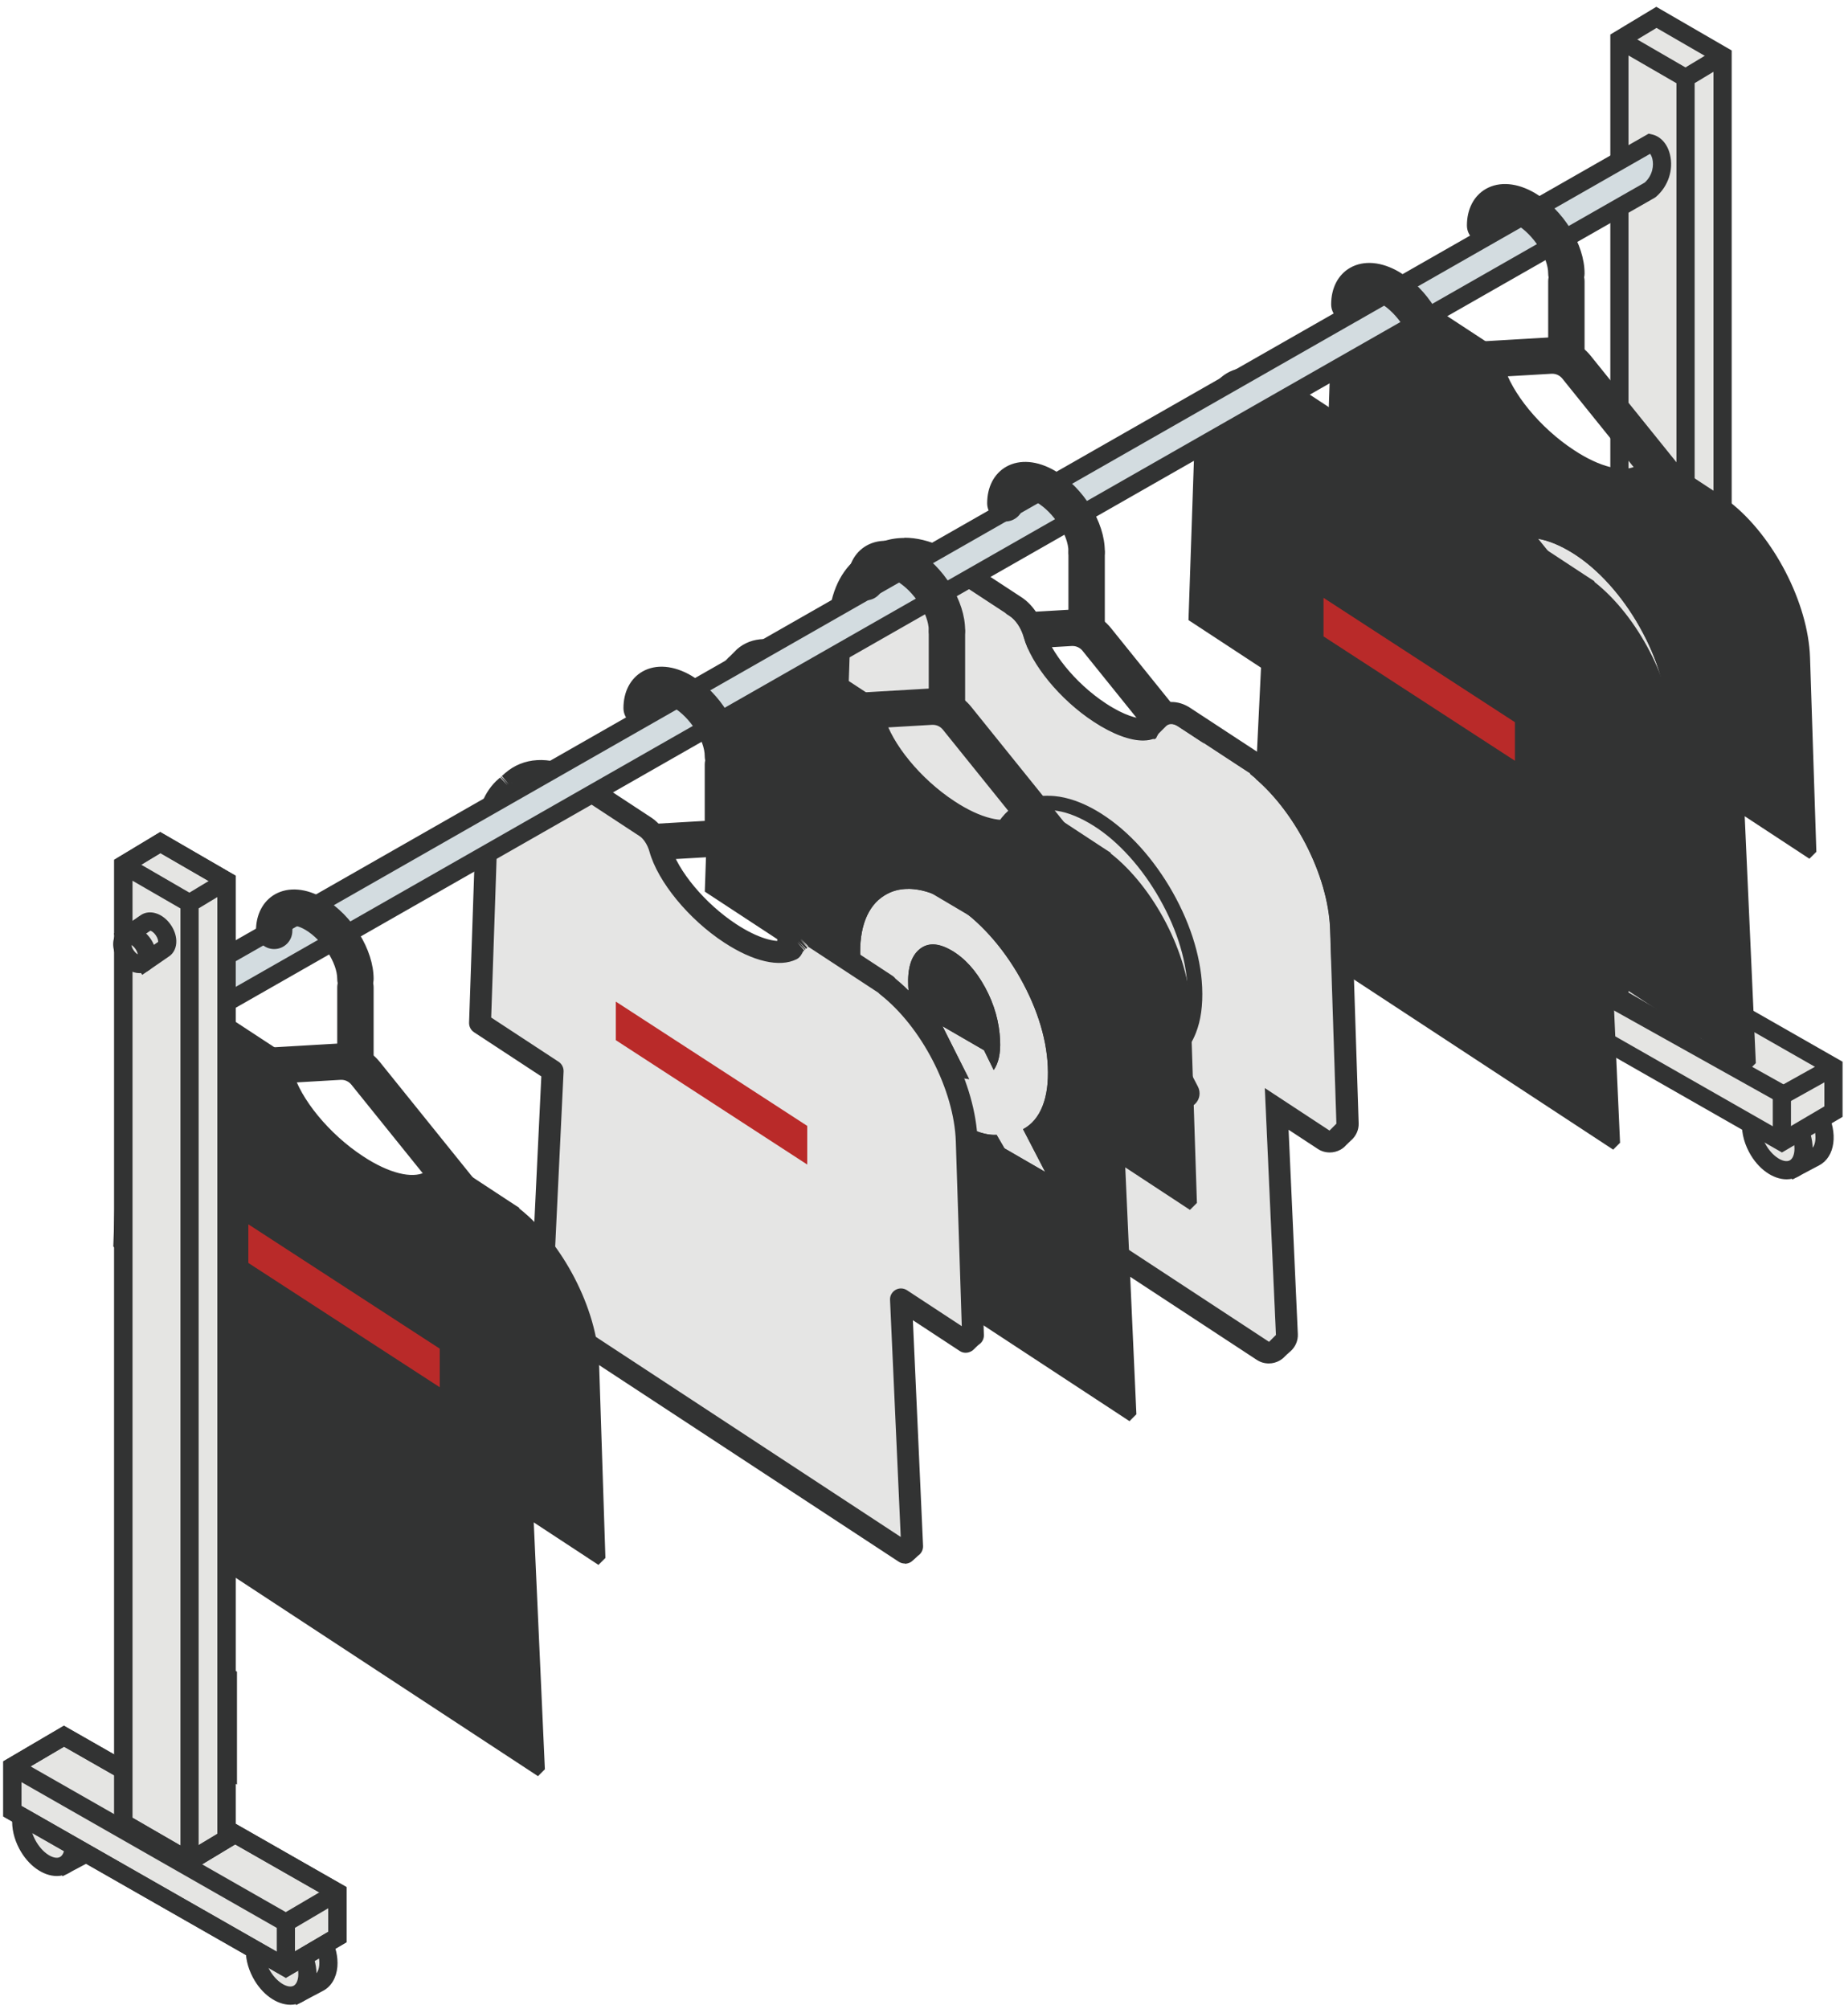
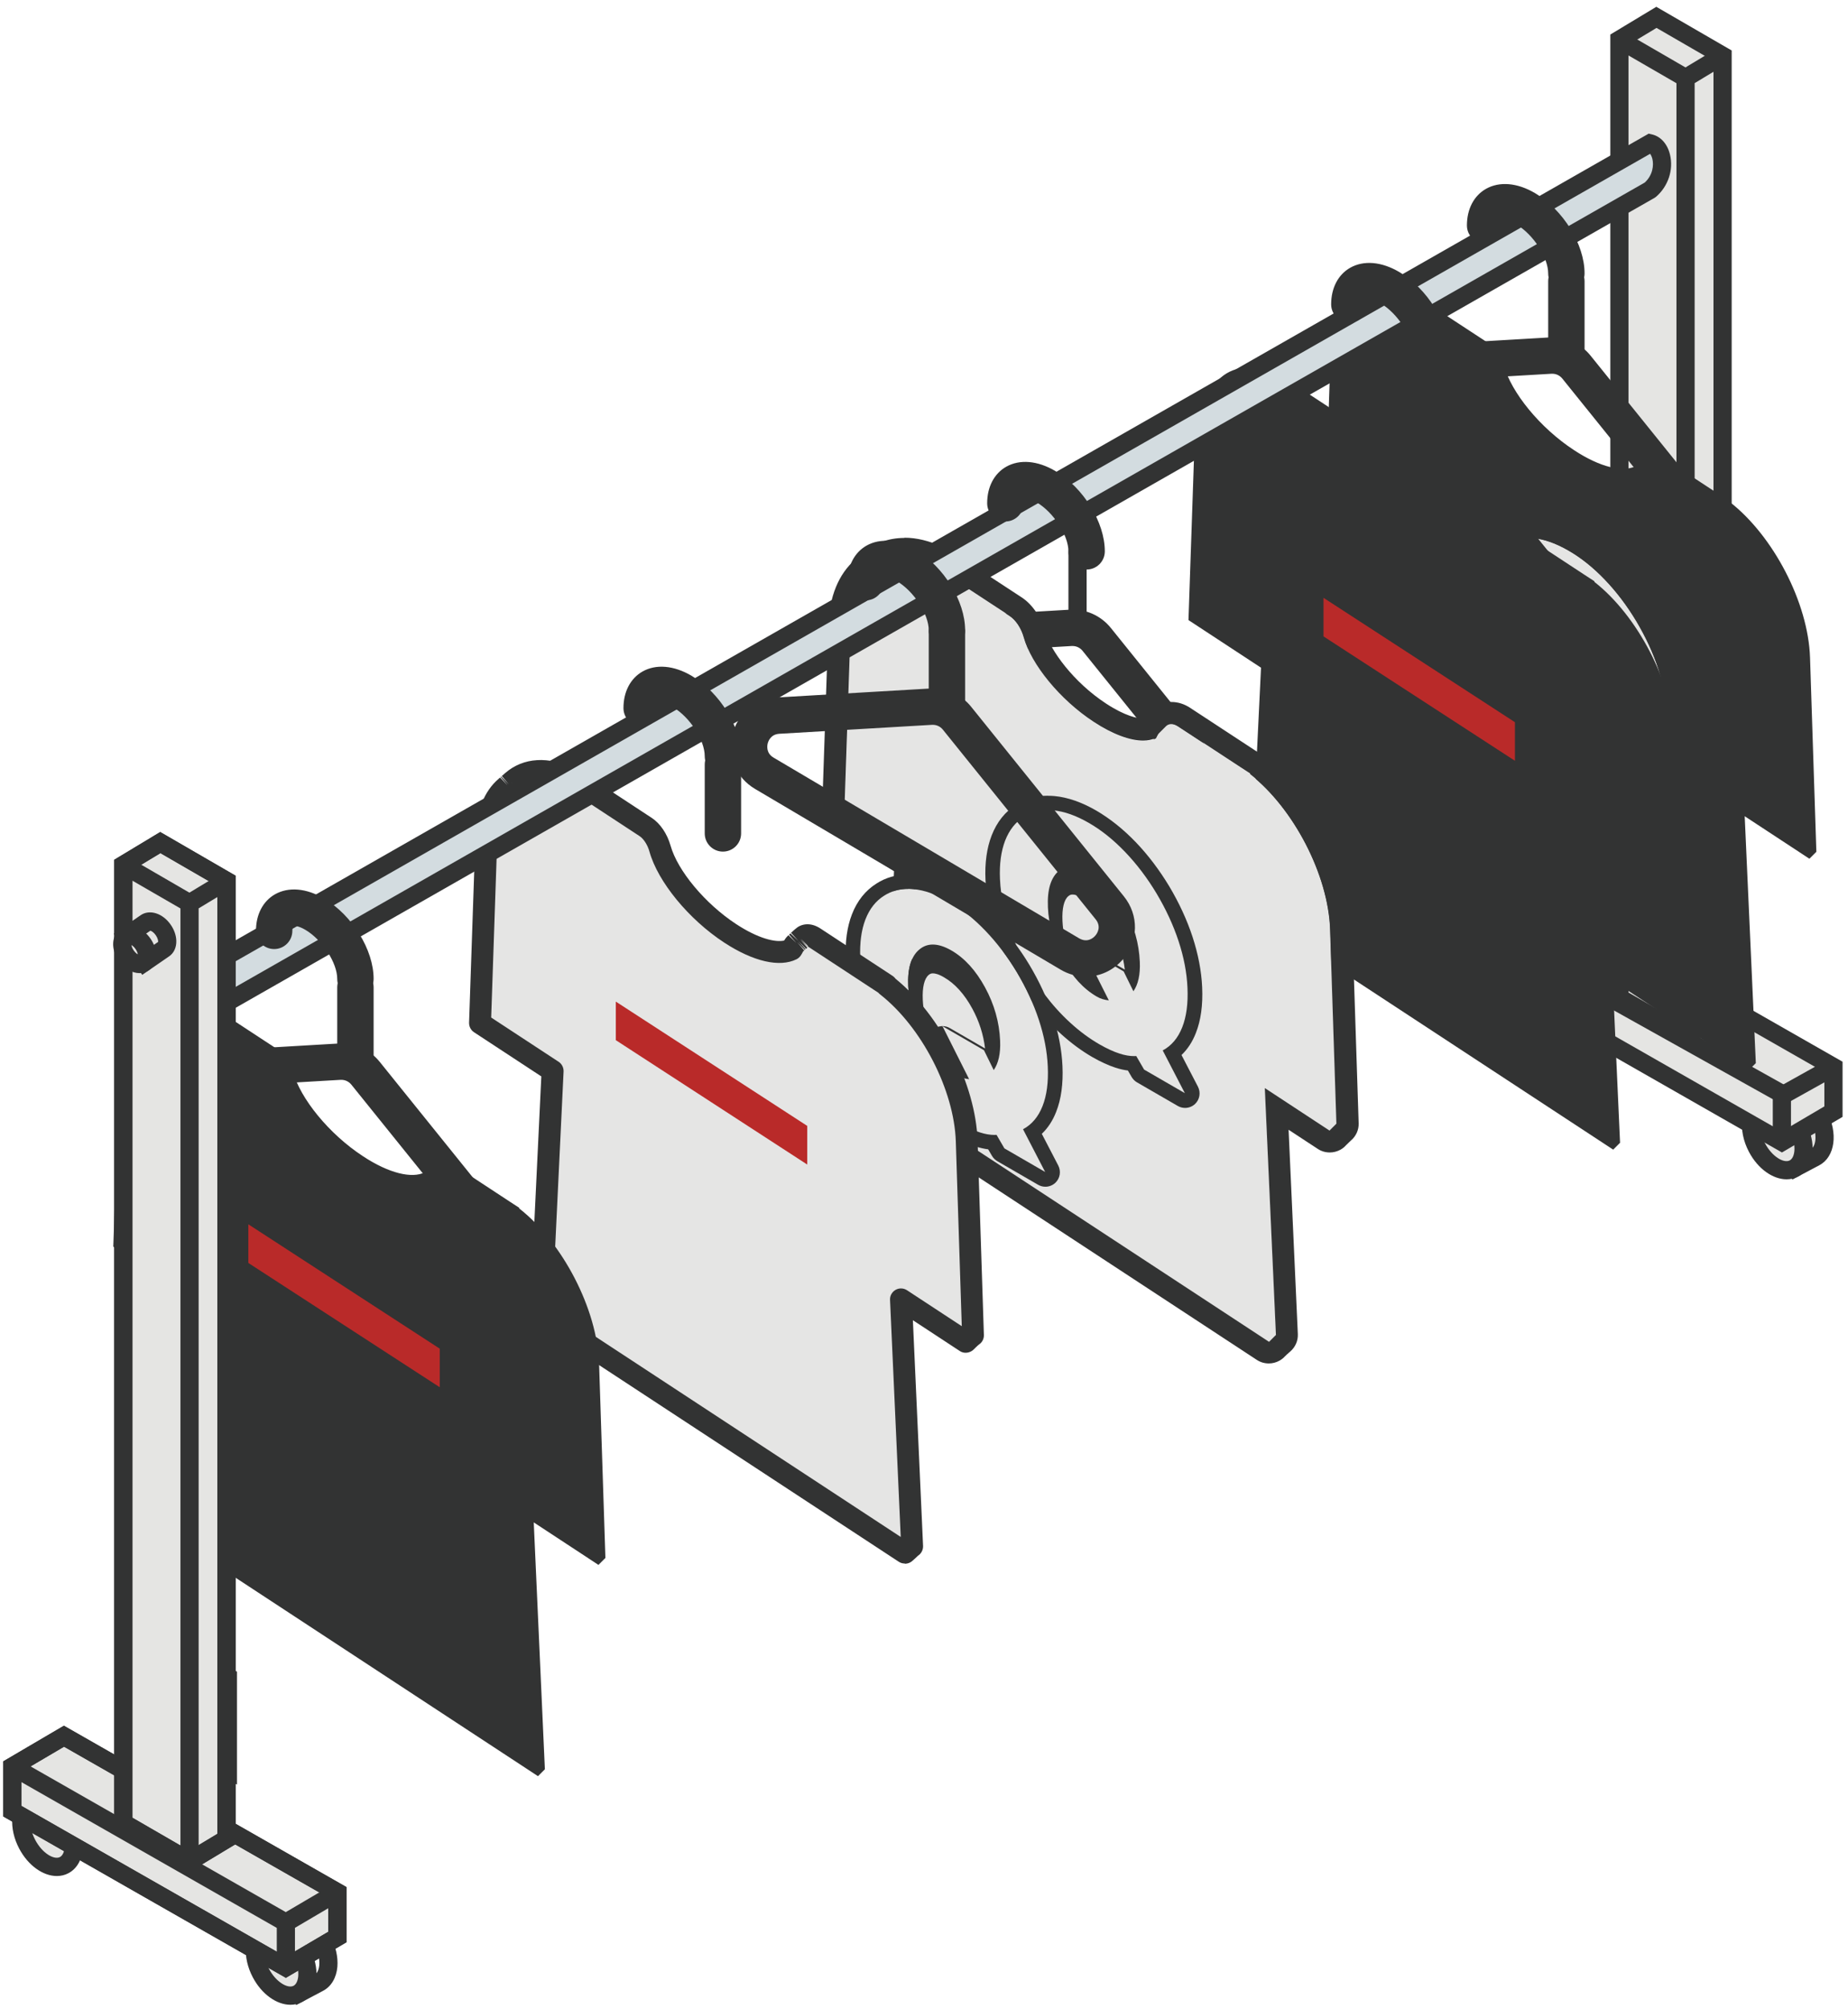
<svg xmlns="http://www.w3.org/2000/svg" width="254" height="276" viewBox="0 0 254 276" fill="none">
  <path d="M246.872 160.385L249.462 159.015C251.002 158.195 251.222 155.605 249.952 153.215C248.682 150.825 246.412 149.555 244.872 150.365L242.282 151.735L246.872 160.385Z" fill="#E5E5E3" />
  <path d="M246.352 162.075L240.592 151.215L244.292 149.255C246.472 148.095 249.442 149.575 251.062 152.625C252.672 155.675 252.232 158.965 250.052 160.115L246.352 162.075ZM243.972 152.255L247.392 158.695L248.882 157.905C249.672 157.485 249.832 155.635 248.852 153.795C247.872 151.955 246.262 151.045 245.462 151.465L243.972 152.255Z" fill="#323333" />
  <path d="M246.58 160.55C248.117 159.735 248.335 157.136 247.067 154.746C245.799 152.355 243.525 151.078 241.988 151.893C240.451 152.708 240.233 155.307 241.501 157.697C242.769 160.088 245.043 161.366 246.58 160.55Z" fill="#E5E5E3" />
  <path d="M245.552 162.045C243.682 162.045 241.632 160.625 240.392 158.285C238.782 155.235 239.222 151.945 241.402 150.795C243.582 149.645 246.552 151.115 248.172 154.165C248.892 155.525 249.232 157.015 249.122 158.345C248.992 159.855 248.282 161.065 247.162 161.655C246.662 161.925 246.112 162.045 245.562 162.045H245.552ZM242.572 153.005C241.782 153.425 241.622 155.275 242.602 157.115C243.582 158.955 245.192 159.865 245.992 159.445C246.342 159.255 246.572 158.785 246.632 158.135C246.702 157.285 246.462 156.265 245.962 155.335C244.982 153.495 243.362 152.585 242.572 153.005Z" fill="#323333" />
  <path d="M214.762 142.695L217.352 141.325C218.892 140.505 219.112 137.915 217.842 135.525C216.572 133.135 214.302 131.865 212.762 132.675L210.172 134.045L214.762 142.695Z" fill="#E5E5E3" />
  <path d="M214.242 144.385L208.482 133.525L212.182 131.565C214.362 130.405 217.332 131.885 218.952 134.935C219.672 136.295 220.012 137.785 219.902 139.115C219.772 140.625 219.062 141.835 217.942 142.425L214.242 144.385ZM211.862 134.565L215.282 141.005L216.772 140.215C217.122 140.025 217.352 139.555 217.412 138.905C217.482 138.055 217.242 137.035 216.742 136.105C215.762 134.265 214.142 133.355 213.352 133.775L211.862 134.565Z" fill="#323333" />
  <path d="M214.469 142.849C216.006 142.034 216.224 139.435 214.956 137.044C213.688 134.653 211.414 133.376 209.878 134.191C208.341 135.006 208.123 137.605 209.391 139.996C210.659 142.387 212.932 143.664 214.469 142.849Z" fill="#E5E5E3" />
  <path d="M213.442 144.345C212.712 144.345 211.952 144.135 211.212 143.715C210.042 143.065 209.002 141.945 208.282 140.585C207.562 139.225 207.222 137.735 207.332 136.405C207.462 134.895 208.172 133.685 209.292 133.095C211.472 131.945 214.442 133.415 216.062 136.465C217.672 139.515 217.232 142.805 215.052 143.955C214.562 144.215 214.012 144.345 213.452 144.345H213.442ZM210.902 135.205C210.732 135.205 210.582 135.235 210.462 135.305C210.112 135.495 209.882 135.965 209.822 136.615C209.752 137.465 209.992 138.485 210.492 139.415C210.982 140.345 211.692 141.125 212.442 141.535C213.012 141.855 213.532 141.925 213.882 141.745C214.672 141.325 214.832 139.475 213.852 137.635C213.032 136.095 211.762 135.205 210.912 135.205H210.902Z" fill="#323333" />
  <path d="M207.342 129.325V135.465L244.912 156.915L252.002 152.745V146.605L214.422 125.155L207.342 129.325Z" fill="#E5E5E3" />
  <path d="M244.922 158.355L206.082 136.185V128.605L214.412 123.715L253.252 145.885V153.465L244.922 158.355ZM208.582 134.735L244.902 155.465L250.752 152.025V147.325L214.432 126.595L208.582 130.035V134.735Z" fill="#323333" />
  <path d="M222.582 5.455V137.095L231.672 142.365L236.762 139.295V7.645L227.662 2.385L222.582 5.455Z" fill="#E5E5E3" />
  <path d="M231.692 143.815L221.332 137.815V4.745L227.652 0.935L238.012 6.935V140.005L231.692 143.815ZM223.832 136.375L231.662 140.905L235.512 138.585V8.365L227.682 3.835L223.832 6.155V136.375Z" fill="#323333" />
  <path d="M232.922 142.365H230.422V11.435L221.952 6.535L223.202 4.365L231.662 9.265L236.122 6.575L237.412 8.715L232.922 11.425V142.365Z" fill="#323333" />
  <path d="M207.949 128.222L206.73 130.405L244.732 151.635L245.951 149.452L207.949 128.222Z" fill="#323333" />
  <path d="M251.399 145.498L244.168 149.531L245.385 151.714L252.617 147.681L251.399 145.498Z" fill="#323333" />
  <path d="M246.162 150.555H243.662V156.915H246.162V150.555Z" fill="#323333" />
  <path d="M249.622 117.055L249.652 117.075L248.782 90.355C248.532 82.805 243.732 73.655 237.802 69.015V68.925L236.542 68.105L229.842 63.705L227.872 62.415C227.202 61.975 226.612 61.995 226.222 62.355L226.192 62.385L226.162 62.415C226.162 62.415 226.142 62.435 226.132 62.445C226.122 62.445 226.112 62.465 226.102 62.475L226.072 62.505L226.042 62.535L226.012 62.565L225.982 62.595L225.952 62.625L225.922 62.655C225.922 62.655 225.902 62.675 225.892 62.685C225.882 62.685 225.872 62.705 225.862 62.715L225.832 62.745L225.802 62.775L225.772 62.805L225.742 62.835L225.712 62.865L225.682 62.895L225.652 62.925C225.652 62.925 225.632 62.945 225.622 62.955C225.612 62.955 225.602 62.975 225.592 62.985C225.582 62.985 225.572 63.005 225.562 63.015L225.532 63.045L225.502 63.075L225.472 63.105C225.472 63.105 225.452 63.125 225.442 63.135L225.412 63.165L225.382 63.195C225.382 63.195 225.362 63.215 225.352 63.225C225.342 63.225 225.332 63.245 225.322 63.255C225.182 63.375 225.072 63.535 224.982 63.735C224.932 63.855 224.862 63.965 224.802 64.065C223.062 64.925 219.932 64.215 216.332 61.845C211.642 58.775 207.732 53.935 206.692 50.205C206.362 49.005 205.622 47.835 204.742 47.255L202.772 45.965L196.062 41.565L194.802 40.745V40.795L194.772 40.775V40.815C191.432 39.055 188.462 39.195 186.452 40.945L186.422 40.975L186.392 41.005L186.362 41.035L186.332 41.065L186.302 41.095L186.272 41.125L186.242 41.155L186.212 41.185L186.182 41.215L186.152 41.245L186.122 41.275L186.092 41.305L186.062 41.335L186.032 41.365L186.002 41.395L185.972 41.425L185.942 41.455L185.912 41.485L185.882 41.515L185.852 41.545L185.822 41.575L185.792 41.605L185.762 41.635L185.732 41.665L185.702 41.695L185.672 41.725L185.642 41.755L185.612 41.785L185.582 41.815L185.552 41.845C183.982 43.195 182.992 45.515 182.882 48.685L182.012 74.265L191.982 80.805L190.372 114.215L240.402 147.035V146.985L240.432 147.005V146.955L240.462 146.975V146.925L240.492 146.945V146.895L240.522 146.915V146.865L240.552 146.885V146.835L240.582 146.855V146.805L240.612 146.825V146.775L240.642 146.795V146.745L240.672 146.765V146.715L240.702 146.735V146.685L240.732 146.705V146.655L240.762 146.675V146.625L240.792 146.645V146.595L240.822 146.615V146.565L240.852 146.585V146.535L240.882 146.555V146.505L240.912 146.525V146.475L240.942 146.495V146.445L240.972 146.465V146.415L241.002 146.435V146.385L241.032 146.405V146.355L241.062 146.375V146.325L241.092 146.345V146.295L241.122 146.315V146.265L241.152 146.285V146.235L241.182 146.255V146.205L241.212 146.225V146.175L241.242 146.195V146.145L241.272 146.165V146.115L241.302 146.135V146.085L241.332 146.105L239.802 112.155L248.712 118.005V117.955L248.742 117.975V117.925L248.772 117.945V117.895L248.802 117.915V117.865L248.832 117.885V117.835L248.862 117.855V117.805L248.892 117.825V117.775L248.922 117.795V117.745L248.952 117.765V117.715L248.982 117.735V117.685L249.012 117.705V117.655L249.042 117.675V117.625L249.072 117.645V117.595L249.102 117.615V117.565L249.132 117.585V117.535L249.162 117.555V117.505L249.192 117.525V117.475L249.222 117.495V117.445L249.252 117.465V117.415L249.282 117.435V117.385L249.312 117.405V117.355L249.342 117.375V117.325L249.372 117.345V117.295L249.402 117.315V117.265L249.432 117.285V117.235L249.462 117.255V117.205L249.492 117.225V117.175L249.522 117.195V117.145L249.552 117.165V117.115L249.582 117.135V117.085L249.612 117.105V117.055H249.622Z" fill="#323333" />
  <path d="M234.372 85.955C233.192 85.955 231.992 85.635 230.902 84.985L188.922 60.165C186.302 58.615 185.072 55.705 185.792 52.755C186.512 49.795 188.932 47.775 191.972 47.595L212.962 46.365C215.142 46.235 217.262 47.175 218.622 48.875L239.612 74.925C241.702 77.515 241.632 81.075 239.462 83.595C238.122 85.145 236.272 85.955 234.382 85.955H234.372ZM213.352 51.355C213.352 51.355 213.282 51.355 213.252 51.355L192.262 52.585C191.052 52.655 190.722 53.635 190.652 53.935C190.582 54.235 190.422 55.255 191.472 55.865L233.452 80.685C234.632 81.375 235.462 80.585 235.682 80.325C235.912 80.065 236.582 79.125 235.722 78.065L214.732 52.015C214.392 51.595 213.892 51.355 213.352 51.355Z" fill="#323333" />
  <path d="M215.292 50.595C213.912 50.595 212.792 49.475 212.792 48.095V38.635C212.792 37.255 213.912 36.135 215.292 36.135C216.672 36.135 217.792 37.255 217.792 38.635V48.095C217.792 49.475 216.672 50.595 215.292 50.595Z" fill="#323333" />
  <path d="M220.382 96.045L221.722 98.775C222.042 98.315 222.282 97.755 222.432 97.075C222.582 96.395 222.642 95.615 222.602 94.735C222.492 92.185 221.802 89.745 220.532 87.415C219.262 85.085 217.722 83.385 215.902 82.335C214.082 81.285 212.652 81.255 211.512 82.195C210.372 83.135 209.862 84.815 209.972 87.245C210.082 89.725 210.772 92.125 212.042 94.445C213.312 96.765 214.862 98.455 216.702 99.515C216.952 99.665 217.212 99.775 217.482 99.855C217.752 99.935 218.032 99.995 218.332 100.025L214.682 92.765L220.382 96.065V96.045ZM228.802 112.785L223.202 109.545L222.122 107.685C221.452 107.735 220.692 107.625 219.842 107.355C218.992 107.085 218.062 106.655 217.052 106.075C215.682 105.285 214.352 104.305 213.072 103.135C211.792 101.975 210.592 100.645 209.472 99.155C207.682 96.775 206.252 94.185 205.172 91.385C204.092 88.595 203.492 85.915 203.382 83.365C203.292 81.305 203.532 79.545 204.092 78.085C204.662 76.625 205.522 75.525 206.692 74.805C207.832 74.075 209.172 73.785 210.702 73.925C212.232 74.065 213.862 74.645 215.612 75.655C217.362 76.665 219.012 77.995 220.602 79.655C222.192 81.315 223.632 83.215 224.912 85.345C226.192 87.495 227.202 89.665 227.932 91.875C228.662 94.085 229.072 96.225 229.162 98.285C229.262 100.455 229.022 102.265 228.442 103.735C227.862 105.205 226.972 106.265 225.762 106.915L228.802 112.785Z" fill="#E5E5E4" />
  <path d="M209.962 73.895C210.202 73.895 210.442 73.905 210.692 73.935C212.222 74.075 213.852 74.655 215.602 75.665C217.342 76.665 219.002 78.005 220.592 79.665C222.182 81.325 223.622 83.225 224.902 85.355C226.182 87.505 227.192 89.675 227.922 91.885C228.652 94.095 229.062 96.235 229.152 98.295C229.252 100.465 229.012 102.275 228.432 103.745C227.852 105.215 226.962 106.275 225.752 106.925L228.792 112.795L223.192 109.555L222.112 107.695C222.012 107.695 221.902 107.705 221.802 107.705C221.212 107.705 220.552 107.595 219.842 107.365C218.992 107.095 218.062 106.665 217.052 106.085C215.682 105.295 214.352 104.315 213.072 103.145C211.792 101.985 210.592 100.655 209.472 99.165C207.682 96.785 206.252 94.195 205.172 91.395C204.092 88.605 203.492 85.925 203.382 83.375C203.292 81.315 203.532 79.555 204.092 78.095C204.662 76.635 205.522 75.535 206.692 74.815C207.652 74.205 208.742 73.905 209.962 73.905M218.332 100.025L214.682 92.765L220.382 96.065L221.722 98.795C222.042 98.335 222.282 97.775 222.432 97.095C222.582 96.415 222.642 95.635 222.602 94.755C222.492 92.205 221.802 89.765 220.532 87.435C219.262 85.105 217.722 83.405 215.902 82.355C214.962 81.815 214.112 81.545 213.352 81.545C212.662 81.545 212.052 81.765 211.512 82.215C210.372 83.155 209.862 84.835 209.972 87.265C210.082 89.745 210.772 92.145 212.042 94.465C213.312 96.785 214.862 98.475 216.702 99.535C216.952 99.685 217.212 99.795 217.482 99.875C217.752 99.955 218.032 100.015 218.332 100.045M209.962 71.925C208.362 71.925 206.892 72.335 205.622 73.155C204.102 74.105 202.952 75.535 202.232 77.405C201.572 79.115 201.282 81.165 201.392 83.495C201.512 86.255 202.162 89.165 203.322 92.145C204.462 95.095 206.002 97.865 207.892 100.385C209.092 101.975 210.392 103.395 211.752 104.645C213.132 105.895 214.582 106.975 216.072 107.835C217.202 108.485 218.272 108.975 219.252 109.295C219.842 109.485 220.422 109.615 220.962 109.685L221.492 110.595C221.672 110.895 221.922 111.145 222.222 111.315L227.822 114.555C228.132 114.735 228.482 114.825 228.822 114.825C229.322 114.825 229.822 114.635 230.202 114.275C230.842 113.665 231.002 112.695 230.592 111.905L228.332 107.555C229.172 106.755 229.842 105.735 230.312 104.515C230.992 102.795 231.282 100.685 231.172 98.245C231.072 96.015 230.622 93.675 229.842 91.295C229.072 88.955 227.992 86.625 226.642 84.365C225.282 82.115 223.742 80.075 222.052 78.315C220.332 76.525 218.502 75.065 216.612 73.965C214.622 72.815 212.692 72.145 210.892 71.975C210.582 71.945 210.272 71.935 209.972 71.935L209.962 71.925ZM212.972 93.715C212.382 92.225 212.042 90.685 211.972 89.135C211.892 87.425 212.182 86.205 212.792 85.715C212.972 85.565 213.142 85.505 213.362 85.505C213.632 85.505 214.132 85.595 214.912 86.055C216.402 86.915 217.702 88.365 218.792 90.355C219.742 92.105 220.322 93.935 220.542 95.825L215.702 93.025C215.392 92.845 215.042 92.755 214.702 92.755C214.202 92.755 213.712 92.945 213.332 93.295C213.202 93.425 213.082 93.565 212.992 93.715H212.972Z" fill="#323333" />
  <path d="M168.432 123.365C167.252 123.365 166.062 123.045 164.962 122.395L122.982 97.575C120.362 96.025 119.132 93.115 119.852 90.165C120.572 87.215 122.992 85.185 126.032 85.005L147.022 83.775C149.202 83.635 151.312 84.585 152.682 86.285L173.672 112.335C175.762 114.925 175.692 118.485 173.522 121.005C172.182 122.555 170.332 123.365 168.442 123.365H168.432ZM147.412 88.765C147.412 88.765 147.342 88.765 147.312 88.765L126.322 89.995C125.112 90.065 124.782 91.045 124.712 91.345C124.642 91.645 124.482 92.665 125.532 93.275L167.512 118.095C168.692 118.785 169.522 117.995 169.742 117.735C169.972 117.475 170.642 116.535 169.782 115.475L148.792 89.425C148.452 89.005 147.952 88.765 147.422 88.765H147.412Z" fill="#323333" />
-   <path d="M149.352 88.005C147.972 88.005 146.852 86.885 146.852 85.505V76.045C146.852 74.665 147.972 73.545 149.352 73.545C150.732 73.545 151.852 74.665 151.852 76.045V85.505C151.852 86.885 150.732 88.005 149.352 88.005Z" fill="#323333" />
+   <path d="M149.352 88.005C147.972 88.005 146.852 86.885 146.852 85.505V76.045C146.852 74.665 147.972 73.545 149.352 73.545V85.505C151.852 86.885 150.732 88.005 149.352 88.005Z" fill="#323333" />
  <path d="M230.962 127.995L230.992 128.015L230.122 101.295C229.872 93.745 225.072 84.595 219.142 79.955V79.865L217.882 79.045L211.182 74.645L209.212 73.355C208.542 72.915 207.952 72.935 207.562 73.295L207.532 73.325L207.502 73.355C207.502 73.355 207.482 73.375 207.472 73.385C207.462 73.385 207.452 73.405 207.442 73.415L207.412 73.445L207.382 73.475L207.352 73.505L207.322 73.535L207.292 73.565L207.262 73.595C207.262 73.595 207.242 73.615 207.232 73.625C207.222 73.625 207.212 73.645 207.202 73.655L207.172 73.685L207.142 73.715L207.112 73.745L207.082 73.775L207.052 73.805L207.022 73.835L206.992 73.865C206.992 73.865 206.972 73.885 206.962 73.895C206.952 73.895 206.942 73.915 206.932 73.925C206.922 73.925 206.912 73.945 206.902 73.955L206.872 73.985L206.842 74.015L206.812 74.045C206.812 74.045 206.792 74.065 206.782 74.075L206.752 74.105L206.722 74.135C206.722 74.135 206.702 74.155 206.692 74.165C206.682 74.165 206.672 74.185 206.662 74.195C206.522 74.315 206.412 74.475 206.322 74.675C206.272 74.795 206.202 74.905 206.142 75.005C204.402 75.865 201.272 75.155 197.672 72.785C192.982 69.715 189.072 64.875 188.032 61.145C187.702 59.945 186.962 58.775 186.082 58.195L184.112 56.905L177.402 52.505L176.142 51.685V51.735L176.112 51.715V51.755C172.772 49.995 169.802 50.135 167.792 51.885L167.762 51.915L167.732 51.945L167.702 51.975L167.672 52.005L167.642 52.035L167.612 52.065L167.582 52.095L167.552 52.125L167.522 52.155L167.492 52.185L167.462 52.215L167.432 52.245L167.402 52.275L167.372 52.305L167.342 52.335L167.312 52.365L167.282 52.395L167.252 52.425L167.222 52.455L167.192 52.485L167.162 52.515L167.132 52.545L167.102 52.575L167.072 52.605L167.042 52.635L167.012 52.665L166.982 52.695L166.952 52.725L166.922 52.755L166.892 52.785C165.322 54.135 164.332 56.455 164.222 59.625L163.352 85.205L173.322 91.745L171.712 125.155L221.742 157.975V157.925L221.772 157.945V157.895L221.802 157.915V157.865L221.832 157.885V157.835L221.862 157.855V157.805L221.892 157.825V157.775L221.922 157.795V157.745L221.952 157.765V157.715L221.982 157.735V157.685L222.012 157.705V157.655L222.042 157.675V157.625L222.072 157.645V157.595L222.102 157.615V157.565L222.132 157.585V157.535L222.162 157.555V157.505L222.192 157.525V157.475L222.222 157.495V157.445L222.252 157.465V157.415L222.282 157.435V157.385L222.312 157.405V157.355L222.342 157.375V157.325L222.372 157.345V157.295L222.402 157.315V157.265L222.432 157.285V157.235L222.462 157.255V157.205L222.492 157.225V157.175L222.522 157.195V157.145L222.552 157.165V157.115L222.582 157.135V157.085L222.612 157.105V157.055L222.642 157.075V157.025L222.672 157.045L221.142 123.095L230.052 128.945V128.895L230.082 128.915V128.865L230.112 128.885V128.835L230.142 128.855V128.805L230.172 128.825V128.775L230.202 128.795V128.745L230.232 128.765V128.715L230.262 128.735V128.685L230.292 128.705V128.655L230.322 128.675V128.625L230.352 128.645V128.595L230.382 128.615V128.565L230.412 128.585V128.535L230.442 128.555V128.505L230.472 128.525V128.475L230.502 128.495V128.445L230.532 128.465V128.415L230.562 128.435V128.385L230.592 128.405V128.355L230.622 128.375V128.325L230.652 128.345V128.295L230.682 128.315V128.265L230.712 128.285V128.235L230.742 128.255V128.205L230.772 128.225V128.175L230.802 128.195V128.145L230.832 128.165V128.115L230.862 128.135V128.085L230.892 128.105V128.055L230.922 128.075V128.025L230.952 128.045V127.995H230.962Z" fill="#323333" />
  <path d="M215.712 96.895C214.532 96.895 213.332 96.575 212.242 95.925L170.262 71.105C167.642 69.555 166.412 66.645 167.132 63.695C167.852 60.745 170.272 58.715 173.312 58.535L194.302 57.305C196.472 57.175 198.592 58.115 199.962 59.815L220.952 85.865C223.042 88.455 222.972 92.015 220.802 94.535C219.462 96.085 217.612 96.895 215.722 96.895H215.712ZM194.692 62.295C194.692 62.295 194.622 62.295 194.592 62.295L173.602 63.525C172.392 63.595 172.062 64.575 171.992 64.875C171.922 65.175 171.762 66.195 172.812 66.805L214.792 91.625C215.972 92.315 216.802 91.525 217.022 91.265C217.242 91.005 217.922 90.065 217.062 89.005L196.072 62.955C195.732 62.535 195.232 62.295 194.702 62.295H194.692Z" fill="#323333" />
  <path d="M196.632 61.535C195.252 61.535 194.132 60.415 194.132 59.035V49.575C194.132 48.195 195.252 47.075 196.632 47.075C198.012 47.075 199.132 48.195 199.132 49.575V59.035C199.132 60.415 198.012 61.535 196.632 61.535Z" fill="#323333" />
  <path d="M208.222 104.535L181.912 87.445V82.145L208.222 99.235V104.535Z" fill="#B92A29" />
  <path d="M183.682 154.465L183.712 154.485L182.842 127.765C182.592 120.215 177.792 111.065 171.862 106.425V106.335L170.602 105.515L163.902 101.115L161.932 99.825C161.262 99.385 160.672 99.405 160.282 99.765L160.252 99.795L160.222 99.825C160.222 99.825 160.202 99.845 160.192 99.855C160.182 99.855 160.172 99.875 160.162 99.885L160.132 99.915L160.102 99.945L160.072 99.975L160.042 100.005L160.012 100.035L159.982 100.065C159.982 100.065 159.962 100.085 159.952 100.095C159.942 100.095 159.932 100.115 159.922 100.125L159.892 100.155L159.862 100.185L159.832 100.215L159.802 100.245L159.772 100.275L159.742 100.305L159.712 100.335C159.712 100.335 159.692 100.355 159.682 100.365C159.672 100.365 159.662 100.385 159.652 100.395C159.642 100.395 159.632 100.415 159.622 100.425L159.592 100.455L159.562 100.485L159.532 100.515C159.532 100.515 159.512 100.535 159.502 100.545L159.472 100.575L159.442 100.605C159.442 100.605 159.422 100.625 159.412 100.635C159.402 100.635 159.392 100.655 159.382 100.665C159.242 100.785 159.132 100.945 159.042 101.145C158.992 101.265 158.922 101.375 158.862 101.475C157.122 102.335 153.992 101.625 150.392 99.255C145.702 96.185 141.792 91.345 140.752 87.615C140.422 86.415 139.682 85.245 138.802 84.665L136.832 83.375L130.122 78.975L128.862 78.155V78.205L128.832 78.185V78.225C125.492 76.465 122.522 76.605 120.512 78.355L120.482 78.385L120.452 78.415L120.422 78.445L120.392 78.475L120.362 78.505L120.332 78.535L120.302 78.565L120.272 78.595L120.242 78.625L120.212 78.655L120.182 78.685L120.152 78.715L120.122 78.745L120.092 78.775L120.062 78.805L120.032 78.835L120.002 78.865L119.972 78.895L119.942 78.925L119.912 78.955L119.882 78.985L119.852 79.015L119.822 79.045L119.792 79.075L119.762 79.105L119.732 79.135L119.702 79.165L119.672 79.195L119.642 79.225L119.612 79.255C118.042 80.605 117.052 82.925 116.942 86.095L116.072 111.675L126.042 118.215L124.432 151.625L174.462 184.445V184.395L174.492 184.415V184.365L174.522 184.385V184.335L174.552 184.355V184.305L174.582 184.325V184.275L174.612 184.295V184.245L174.642 184.265V184.215L174.672 184.235V184.185L174.702 184.205V184.155L174.732 184.175V184.125L174.762 184.145V184.095L174.792 184.115V184.065L174.822 184.085V184.035L174.852 184.055V184.005L174.882 184.025V183.975L174.912 183.995V183.945L174.942 183.965V183.915L174.972 183.935V183.885L175.002 183.905V183.855L175.032 183.875V183.825L175.062 183.845V183.795L175.092 183.815V183.765L175.122 183.785V183.735L175.152 183.755V183.705L175.182 183.725V183.675L175.212 183.695V183.645L175.242 183.665V183.615L175.272 183.635V183.585L175.302 183.605V183.555L175.332 183.575V183.525L175.362 183.545V183.495L175.392 183.515L173.862 149.565L182.772 155.415V155.365L182.802 155.385V155.335L182.832 155.355V155.305L182.862 155.325V155.275L182.892 155.295V155.245L182.922 155.265V155.215L182.952 155.235V155.185L182.982 155.205V155.155L183.012 155.175V155.125L183.042 155.145V155.095L183.072 155.115V155.065L183.102 155.085V155.035L183.132 155.055V155.005L183.162 155.025V154.975L183.192 154.995V154.945L183.222 154.965V154.915L183.252 154.935V154.885L183.282 154.905V154.855L183.312 154.875V154.825L183.342 154.845V154.795L183.372 154.815V154.765L183.402 154.785V154.735L183.432 154.755V154.705L183.462 154.725V154.675L183.492 154.695V154.645L183.522 154.665V154.615L183.552 154.635V154.585L183.582 154.605V154.555L183.612 154.575V154.525L183.642 154.545V154.495L183.672 154.515V154.465H183.682Z" fill="#E5E5E4" />
  <path d="M124.282 76.915C125.652 76.915 127.172 77.325 128.782 78.165V78.125L128.812 78.145V78.095L130.072 78.915L136.782 83.315L138.752 84.605C139.642 85.185 140.372 86.365 140.702 87.555C141.742 91.285 145.652 96.125 150.342 99.195C152.962 100.915 155.342 101.765 157.112 101.765C157.772 101.765 158.342 101.645 158.822 101.415C158.892 101.305 158.952 101.205 159.002 101.085C159.092 100.885 159.202 100.725 159.342 100.605C159.352 100.605 159.362 100.585 159.372 100.575C159.382 100.575 159.392 100.555 159.402 100.545L159.432 100.515L159.462 100.485C159.462 100.485 159.482 100.465 159.492 100.455L159.522 100.425L159.552 100.395C159.552 100.395 159.572 100.375 159.582 100.365C159.592 100.365 159.602 100.345 159.612 100.335C159.622 100.335 159.632 100.315 159.642 100.305C159.652 100.305 159.662 100.285 159.672 100.275L159.702 100.245L159.732 100.215L159.762 100.185L159.792 100.155L159.822 100.125L159.852 100.095L159.882 100.065C159.882 100.065 159.902 100.045 159.912 100.035C159.922 100.035 159.932 100.015 159.942 100.005L159.972 99.975L160.002 99.945L160.032 99.915L160.062 99.885L160.092 99.855L160.122 99.825C160.122 99.825 160.142 99.805 160.152 99.795C160.162 99.795 160.172 99.775 160.182 99.765C160.192 99.765 160.202 99.745 160.212 99.735L160.242 99.705C160.432 99.525 160.662 99.435 160.932 99.435C161.212 99.435 161.542 99.545 161.882 99.765L163.852 101.055L170.562 105.455L171.822 106.275V106.365C177.752 111.005 182.562 120.155 182.812 127.705L183.682 154.425L183.652 154.405V154.455L183.622 154.435V154.485L183.592 154.465V154.515L183.562 154.495V154.545L183.532 154.525V154.575L183.502 154.555V154.605L183.472 154.585V154.635L183.442 154.615V154.665L183.412 154.645V154.695L183.382 154.675V154.725L183.352 154.705V154.755L183.322 154.735V154.785L183.292 154.765V154.815L183.262 154.795V154.845L183.232 154.825V154.875L183.202 154.855V154.905L183.172 154.885V154.935L183.142 154.915V154.965L183.112 154.945V154.995L183.082 154.975V155.025L183.052 155.005V155.055L183.022 155.035V155.085L182.992 155.065V155.115L182.962 155.095V155.145L182.932 155.125V155.175L182.902 155.155V155.205L182.872 155.185V155.235L182.842 155.215V155.265L182.812 155.245V155.295L182.782 155.275V155.325L182.752 155.305V155.355L173.842 149.505L175.372 183.455L175.342 183.435V183.485L175.312 183.465V183.515L175.282 183.495V183.545L175.252 183.525V183.575L175.222 183.555V183.605L175.192 183.585V183.635L175.162 183.615V183.665L175.132 183.645V183.695L175.102 183.675V183.725L175.072 183.705V183.755L175.042 183.735V183.785L175.012 183.765V183.815L174.982 183.795V183.845L174.952 183.825V183.875L174.922 183.855V183.905L174.892 183.885V183.935L174.862 183.915V183.965L174.832 183.945V183.995L174.802 183.975V184.025L174.772 184.005V184.055L174.742 184.035V184.085L174.712 184.065V184.115L174.682 184.095V184.145L174.652 184.125V184.175L174.622 184.155V184.205L174.592 184.185V184.235L174.562 184.215V184.265L174.532 184.245V184.295L174.502 184.275V184.325L174.472 184.305V184.355L174.442 184.335V184.385L124.412 151.565L126.022 118.155L116.052 111.615L116.922 86.035C117.032 82.865 118.012 80.535 119.592 79.195C119.602 79.195 119.612 79.175 119.622 79.165L119.652 79.135C119.652 79.135 119.672 79.115 119.682 79.105L119.712 79.075L119.742 79.045L119.772 79.015L119.802 78.985C119.802 78.985 119.822 78.965 119.832 78.955L119.862 78.925L119.892 78.895C119.892 78.895 119.912 78.875 119.922 78.865C119.932 78.865 119.942 78.845 119.952 78.835L119.982 78.805L120.012 78.775L120.042 78.745L120.072 78.715L120.102 78.685C120.102 78.685 120.122 78.665 120.132 78.655L120.162 78.625L120.192 78.595L120.222 78.565L120.252 78.535L120.282 78.505L120.312 78.475L120.342 78.445C120.342 78.445 120.362 78.425 120.372 78.415C120.382 78.415 120.392 78.395 120.402 78.385C120.412 78.385 120.422 78.365 120.432 78.355L120.462 78.325L120.492 78.295C121.532 77.385 122.832 76.915 124.312 76.915M124.312 73.915C122.112 73.915 120.112 74.645 118.522 76.025C118.512 76.035 118.482 76.065 118.462 76.075L118.442 76.095L118.422 76.115L118.382 76.145L118.352 76.175L118.322 76.205L118.282 76.245L118.262 76.265L118.242 76.285L118.212 76.315L118.172 76.345L118.142 76.375L118.102 76.415L118.062 76.455L118.022 76.485L117.982 76.515L117.942 76.545L117.892 76.595L117.852 76.635C117.852 76.635 117.812 76.665 117.792 76.685L117.752 76.715L117.692 76.765L117.652 76.795C117.652 76.795 117.602 76.845 117.572 76.865L117.542 76.895C115.262 78.865 113.992 81.975 113.862 85.895L112.992 111.475C112.952 112.525 113.472 113.515 114.342 114.085L122.882 119.685L121.362 151.385C121.312 152.445 121.822 153.455 122.712 154.035L172.742 186.855C173.242 187.185 173.812 187.345 174.392 187.345C174.902 187.345 175.412 187.215 175.872 186.955C176.152 186.795 176.412 186.595 176.622 186.355L176.652 186.325L176.682 186.305L176.722 186.265L176.752 186.235L176.782 186.205L176.812 186.175L176.842 186.145L176.872 186.115L176.902 186.085L176.932 186.065L176.972 186.035L177.002 186.005L177.032 185.975L177.072 185.945L177.102 185.915L177.132 185.885L177.162 185.855L177.192 185.825L177.222 185.805L177.252 185.785L177.292 185.745L177.322 185.715L177.362 185.685C178.032 185.095 178.422 184.235 178.382 183.315L177.112 155.235L181.122 157.865C181.622 158.195 182.192 158.355 182.772 158.355C183.282 158.355 183.782 158.225 184.242 157.975C184.532 157.815 184.782 157.615 184.992 157.375L185.032 157.335L185.062 157.305L185.092 157.275L185.122 157.245L185.152 157.225L185.182 157.195L185.222 157.155L185.242 157.135L185.282 157.095L185.312 157.065L185.342 157.035L185.372 157.005L185.402 156.975L185.432 156.945L185.462 156.915L185.492 156.895L185.522 156.865L185.562 156.825L185.592 156.795L185.622 156.765L185.652 156.735L185.682 156.705L185.722 156.675C186.382 156.095 186.772 155.245 186.742 154.345L185.872 127.625C185.602 119.425 180.732 109.765 174.212 104.395C174.022 104.165 173.792 103.955 173.542 103.785L172.282 102.965L165.572 98.565L163.602 97.275C162.772 96.725 161.892 96.455 161.002 96.455C159.992 96.455 159.032 96.825 158.292 97.505L158.262 97.535C158.262 97.535 158.222 97.575 158.192 97.595C158.172 97.615 158.152 97.635 158.132 97.655L158.102 97.685L158.032 97.745L158.012 97.765L157.982 97.795C157.982 97.795 157.942 97.825 157.922 97.845H157.912L157.872 97.885L157.812 97.945L157.782 97.975L157.752 98.005L157.722 98.035L157.682 98.065L157.632 98.105C157.632 98.105 157.592 98.145 157.572 98.165C157.552 98.185 157.522 98.205 157.502 98.225L157.442 98.275L157.402 98.315L157.352 98.355C157.222 98.475 157.092 98.605 156.972 98.735C156.342 98.695 154.672 98.415 152.012 96.665C147.542 93.735 144.352 89.355 143.612 86.725C143.062 84.765 141.872 83.025 140.412 82.075L138.442 80.785L131.732 76.385L130.472 75.565C130.182 75.375 129.862 75.235 129.542 75.155C127.752 74.315 125.992 73.885 124.302 73.885L124.312 73.915Z" fill="#323333" />
  <path d="M154.442 133.445L155.782 136.175C156.102 135.715 156.342 135.155 156.492 134.475C156.642 133.795 156.702 133.015 156.662 132.135C156.552 129.585 155.862 127.145 154.592 124.815C153.322 122.485 151.782 120.785 149.962 119.735C148.172 118.695 146.712 118.655 145.572 119.595C144.432 120.535 143.922 122.215 144.032 124.645C144.142 127.075 144.832 129.525 146.102 131.845C147.372 134.165 148.922 135.855 150.762 136.915C151.012 137.065 151.272 137.175 151.542 137.255C151.812 137.335 152.092 137.395 152.392 137.425L148.742 130.165L154.442 133.465V133.445ZM162.862 150.185L157.262 146.945L156.182 145.085C155.512 145.135 154.752 145.025 153.902 144.755C153.052 144.485 152.122 144.055 151.112 143.475C149.742 142.685 148.412 141.705 147.132 140.535C145.852 139.375 144.652 138.045 143.532 136.555C141.742 134.175 140.312 131.585 139.232 128.785C138.152 125.995 137.552 123.315 137.442 120.765C137.352 118.705 137.592 116.945 138.152 115.485C138.722 114.025 139.582 112.925 140.752 112.205C141.892 111.475 143.232 111.185 144.762 111.325C146.292 111.465 147.922 112.045 149.672 113.055C151.422 114.065 153.072 115.395 154.662 117.055C156.252 118.715 157.692 120.615 158.972 122.745C160.252 124.895 161.262 127.065 161.992 129.275C162.722 131.485 163.132 133.625 163.222 135.685C163.322 137.855 163.082 139.665 162.502 141.135C161.922 142.605 161.032 143.665 159.822 144.315L162.862 150.185Z" fill="#E5E5E4" />
  <path d="M144.022 111.305C144.262 111.305 144.502 111.315 144.752 111.345C146.282 111.485 147.912 112.065 149.662 113.075C151.402 114.075 153.062 115.415 154.652 117.075C156.242 118.735 157.682 120.635 158.962 122.765C160.242 124.915 161.252 127.085 161.982 129.295C162.712 131.505 163.122 133.645 163.212 135.705C163.312 137.875 163.072 139.685 162.492 141.155C161.912 142.625 161.022 143.685 159.812 144.335L162.852 150.205L157.252 146.965L156.172 145.105C156.072 145.105 155.962 145.115 155.862 145.115C155.272 145.115 154.612 145.005 153.902 144.775C153.052 144.505 152.122 144.075 151.112 143.495C149.742 142.705 148.412 141.725 147.132 140.555C145.852 139.395 144.652 138.065 143.532 136.575C141.742 134.195 140.312 131.605 139.232 128.805C138.152 126.015 137.552 123.335 137.442 120.785C137.352 118.725 137.592 116.965 138.152 115.505C138.722 114.045 139.582 112.945 140.752 112.225C141.712 111.615 142.802 111.315 144.022 111.315M152.392 137.435L148.742 130.175L154.442 133.475L155.782 136.205C156.102 135.745 156.342 135.185 156.492 134.505C156.642 133.825 156.702 133.045 156.662 132.165C156.552 129.615 155.862 127.175 154.592 124.845C153.322 122.515 151.782 120.815 149.962 119.765C149.022 119.225 148.172 118.955 147.412 118.955C146.722 118.955 146.112 119.175 145.572 119.625C144.432 120.565 143.922 122.245 144.032 124.675C144.142 127.155 144.832 129.555 146.102 131.875C147.372 134.195 148.922 135.885 150.762 136.945C151.012 137.095 151.272 137.205 151.542 137.285C151.812 137.365 152.092 137.425 152.392 137.455M144.022 109.335C142.422 109.335 140.952 109.745 139.682 110.565C138.162 111.515 137.012 112.945 136.292 114.815C135.632 116.525 135.342 118.585 135.452 120.905C135.572 123.655 136.222 126.565 137.382 129.555C138.522 132.505 140.062 135.285 141.952 137.795C143.152 139.385 144.452 140.815 145.812 142.055C147.192 143.305 148.642 144.385 150.132 145.245C151.262 145.895 152.332 146.385 153.312 146.705C153.902 146.895 154.482 147.025 155.022 147.095L155.552 148.005C155.732 148.305 155.982 148.555 156.282 148.725L161.882 151.965C162.192 152.145 162.542 152.235 162.882 152.235C163.382 152.235 163.882 152.045 164.262 151.685C164.902 151.075 165.062 150.105 164.652 149.315L162.392 144.965C163.232 144.165 163.902 143.145 164.372 141.925C165.052 140.205 165.342 138.095 165.232 135.655C165.132 133.425 164.682 131.085 163.902 128.705C163.132 126.365 162.052 124.035 160.702 121.775C159.342 119.525 157.802 117.485 156.112 115.725C154.392 113.935 152.562 112.475 150.672 111.375C148.682 110.225 146.752 109.555 144.952 109.385C144.642 109.355 144.332 109.345 144.032 109.345L144.022 109.335ZM147.032 131.125C146.442 129.635 146.102 128.095 146.032 126.545C145.952 124.835 146.242 123.615 146.852 123.125C147.032 122.975 147.202 122.915 147.422 122.915C147.692 122.915 148.192 123.005 148.972 123.465C150.462 124.325 151.762 125.775 152.852 127.765C153.802 129.515 154.382 131.345 154.602 133.235L149.762 130.435C149.452 130.255 149.102 130.165 148.762 130.165C148.262 130.165 147.772 130.355 147.392 130.705C147.262 130.835 147.142 130.975 147.052 131.125H147.032Z" fill="#323333" />
-   <path d="M164.482 165.305L164.512 165.325L163.642 138.605C163.392 131.055 158.592 121.905 152.662 117.265V117.175L151.402 116.355L144.702 111.955L142.732 110.665C142.062 110.225 141.472 110.245 141.082 110.605L141.052 110.635L141.022 110.665C141.022 110.665 141.002 110.685 140.992 110.695C140.982 110.695 140.972 110.715 140.962 110.725L140.932 110.755L140.902 110.785L140.872 110.815L140.842 110.845L140.812 110.875L140.782 110.905C140.782 110.905 140.762 110.925 140.752 110.935C140.742 110.935 140.732 110.955 140.722 110.965L140.692 110.995L140.662 111.025L140.632 111.055L140.602 111.085L140.572 111.115L140.542 111.145L140.512 111.175C140.512 111.175 140.492 111.195 140.482 111.205C140.472 111.205 140.462 111.225 140.452 111.235C140.442 111.235 140.432 111.255 140.422 111.265L140.392 111.295L140.362 111.325L140.332 111.355C140.332 111.355 140.312 111.375 140.302 111.385L140.272 111.415L140.242 111.445C140.242 111.445 140.222 111.465 140.212 111.475C140.202 111.475 140.192 111.495 140.182 111.505C140.042 111.625 139.932 111.785 139.842 111.985C139.792 112.105 139.722 112.215 139.662 112.315C137.922 113.175 134.792 112.465 131.192 110.095C126.502 107.025 122.592 102.185 121.552 98.455C121.222 97.255 120.482 96.085 119.602 95.505L117.632 94.215L110.922 89.815L109.662 88.995V89.045L109.632 89.025V89.065C106.292 87.305 103.322 87.445 101.312 89.195L101.282 89.225L101.252 89.255L101.222 89.285L101.192 89.315L101.162 89.345L101.132 89.375L101.102 89.405L101.072 89.435L101.042 89.465L101.012 89.495L100.982 89.525L100.952 89.555L100.922 89.585L100.892 89.615L100.862 89.645L100.832 89.675L100.802 89.705L100.772 89.735L100.742 89.765L100.712 89.795L100.682 89.825L100.652 89.855L100.622 89.885L100.592 89.915L100.562 89.945L100.532 89.975L100.502 90.005L100.472 90.035L100.442 90.065L100.412 90.095C98.842 91.445 97.852 93.765 97.742 96.935L96.872 122.515L106.842 129.055L105.232 162.465L155.262 195.285V195.235L155.292 195.255V195.205L155.322 195.225V195.175L155.352 195.195V195.145L155.382 195.165V195.115L155.412 195.135V195.085L155.442 195.105V195.055L155.472 195.075V195.025L155.502 195.045V194.995L155.532 195.015V194.965L155.562 194.985V194.935L155.592 194.955V194.905L155.622 194.925V194.875L155.652 194.895V194.845L155.682 194.865V194.815L155.712 194.835V194.785L155.742 194.805V194.755L155.772 194.775V194.725L155.802 194.745V194.695L155.832 194.715V194.665L155.862 194.685V194.635L155.892 194.655V194.605L155.922 194.625V194.575L155.952 194.595V194.545L155.982 194.565V194.515L156.012 194.535V194.485L156.042 194.505V194.455L156.072 194.475V194.425L156.102 194.445V194.395L156.132 194.415V194.365L156.162 194.385V194.335L156.192 194.355L154.662 160.405L163.572 166.255V166.205L163.602 166.225V166.175L163.632 166.195V166.145L163.662 166.165V166.115L163.692 166.135V166.085L163.722 166.105V166.055L163.752 166.075V166.025L163.782 166.045V165.995L163.812 166.015V165.965L163.842 165.985V165.935L163.872 165.955V165.905L163.902 165.925V165.875L163.932 165.895V165.845L163.962 165.865V165.815L163.992 165.835V165.785L164.022 165.805V165.755L164.052 165.775V165.725L164.082 165.745V165.695L164.112 165.715V165.665L164.142 165.685V165.635L164.172 165.655V165.605L164.202 165.625V165.575L164.232 165.595V165.545L164.262 165.565V165.515L164.292 165.535V165.485L164.322 165.505V165.455L164.352 165.475V165.425L164.382 165.445V165.395L164.412 165.415V165.365L164.442 165.385V165.335L164.472 165.355V165.305H164.482Z" fill="#323333" />
  <path d="M135.242 144.285L136.582 147.015C136.902 146.555 137.142 145.995 137.292 145.315C137.442 144.635 137.502 143.855 137.462 142.975C137.352 140.425 136.662 137.985 135.392 135.655C134.122 133.325 132.582 131.625 130.762 130.575C128.942 129.525 127.512 129.495 126.372 130.435C125.232 131.375 124.722 133.055 124.832 135.485C124.942 137.965 125.632 140.365 126.902 142.685C128.172 145.005 129.722 146.695 131.562 147.755C131.812 147.905 132.072 148.015 132.342 148.095C132.612 148.175 132.892 148.235 133.192 148.265L129.542 141.005L135.242 144.305V144.285ZM143.662 161.025L138.062 157.785L136.982 155.925C136.312 155.975 135.552 155.865 134.702 155.595C133.852 155.325 132.922 154.895 131.912 154.315C130.542 153.525 129.212 152.545 127.932 151.375C126.652 150.215 125.452 148.885 124.332 147.395C122.542 145.015 121.112 142.425 120.032 139.625C118.952 136.835 118.352 134.155 118.242 131.605C118.152 129.545 118.392 127.785 118.952 126.325C119.522 124.865 120.382 123.765 121.552 123.045C122.692 122.315 124.032 122.025 125.562 122.165C127.092 122.305 128.722 122.885 130.472 123.895C132.222 124.905 133.872 126.235 135.462 127.895C137.052 129.555 138.492 131.455 139.772 133.585C141.052 135.735 142.062 137.905 142.792 140.115C143.522 142.325 143.932 144.465 144.022 146.525C144.122 148.695 143.882 150.505 143.302 151.975C142.722 153.445 141.832 154.505 140.622 155.155L143.662 161.025Z" fill="#E5E5E4" />
  <path d="M124.822 122.135C125.062 122.135 125.302 122.145 125.552 122.175C127.082 122.315 128.712 122.895 130.462 123.905C132.202 124.905 133.862 126.245 135.452 127.905C137.042 129.565 138.482 131.465 139.762 133.595C141.042 135.745 142.052 137.915 142.782 140.125C143.512 142.335 143.922 144.475 144.012 146.535C144.112 148.705 143.872 150.515 143.292 151.985C142.712 153.455 141.822 154.515 140.612 155.165L143.652 161.035L138.052 157.795L136.972 155.935C136.872 155.935 136.762 155.945 136.662 155.945C136.072 155.945 135.412 155.835 134.702 155.605C133.852 155.335 132.922 154.905 131.912 154.325C130.542 153.535 129.212 152.555 127.932 151.385C126.652 150.225 125.452 148.895 124.332 147.405C122.542 145.025 121.112 142.435 120.032 139.635C118.952 136.845 118.352 134.165 118.242 131.615C118.152 129.555 118.392 127.795 118.952 126.335C119.522 124.875 120.382 123.775 121.552 123.055C122.512 122.445 123.602 122.145 124.822 122.145M133.192 148.265L129.542 141.005L135.242 144.305L136.582 147.035C136.902 146.575 137.142 146.015 137.292 145.335C137.442 144.655 137.502 143.875 137.462 142.995C137.352 140.445 136.662 138.005 135.392 135.675C134.122 133.345 132.582 131.645 130.762 130.595C129.822 130.055 128.972 129.785 128.212 129.785C127.522 129.785 126.912 130.005 126.372 130.455C125.232 131.395 124.722 133.075 124.832 135.505C124.942 137.985 125.632 140.385 126.902 142.705C128.172 145.025 129.722 146.715 131.562 147.775C131.812 147.925 132.072 148.035 132.342 148.115C132.612 148.195 132.892 148.255 133.192 148.285M124.822 120.165C123.222 120.165 121.752 120.575 120.482 121.395C118.962 122.345 117.812 123.775 117.092 125.645C116.432 127.355 116.142 129.405 116.252 131.735C116.372 134.495 117.022 137.405 118.182 140.385C119.322 143.335 120.862 146.105 122.752 148.625C123.952 150.215 125.252 151.645 126.612 152.885C127.992 154.135 129.442 155.215 130.932 156.075C132.062 156.725 133.132 157.215 134.112 157.535C134.702 157.725 135.282 157.855 135.822 157.925L136.352 158.835C136.532 159.135 136.782 159.385 137.082 159.555L142.682 162.795C142.992 162.975 143.342 163.065 143.682 163.065C144.182 163.065 144.682 162.875 145.062 162.515C145.702 161.905 145.862 160.935 145.452 160.145L143.192 155.795C144.032 154.995 144.702 153.975 145.172 152.755C145.852 151.035 146.142 148.925 146.032 146.485C145.932 144.255 145.482 141.915 144.702 139.535C143.932 137.195 142.852 134.865 141.502 132.605C140.152 130.355 138.602 128.325 136.912 126.555C135.192 124.765 133.362 123.305 131.472 122.205C129.482 121.055 127.552 120.385 125.752 120.215C125.442 120.185 125.132 120.175 124.832 120.175L124.822 120.165ZM127.832 141.955C127.242 140.465 126.902 138.925 126.832 137.375C126.752 135.665 127.042 134.455 127.652 133.955C127.832 133.805 128.002 133.745 128.222 133.745C128.492 133.745 128.992 133.835 129.762 134.295C131.252 135.155 132.562 136.605 133.642 138.595C134.592 140.345 135.172 142.175 135.392 144.065L130.552 141.265C130.242 141.085 129.892 140.995 129.552 140.995C129.052 140.995 128.562 141.185 128.182 141.535C128.052 141.665 127.932 141.805 127.842 141.955H127.832Z" fill="#323333" />
-   <path d="M118.442 152.375C117.262 152.375 116.062 152.055 114.972 151.405L72.992 126.585C70.372 125.035 69.142 122.125 69.862 119.175C70.582 116.215 73.002 114.195 76.042 114.015L97.032 112.785C99.212 112.655 101.332 113.595 102.692 115.295L123.682 141.345C125.772 143.935 125.702 147.495 123.532 150.015C122.192 151.565 120.342 152.375 118.452 152.375H118.442ZM97.422 117.775C97.422 117.775 97.352 117.775 97.322 117.775L76.332 119.005C75.122 119.075 74.792 120.055 74.722 120.355C74.652 120.655 74.492 121.675 75.542 122.285L117.522 147.105C118.702 147.795 119.532 147.005 119.752 146.745C119.982 146.485 120.652 145.545 119.792 144.485L98.802 118.435C98.462 118.015 97.962 117.775 97.422 117.775Z" fill="#323333" />
  <path d="M99.362 117.015C97.982 117.015 96.862 115.895 96.862 114.515V105.055C96.862 103.675 97.982 102.555 99.362 102.555C100.742 102.555 101.862 103.675 101.862 105.055V114.515C101.862 115.895 100.742 117.015 99.362 117.015Z" fill="#323333" />
  <path d="M133.692 183.475L133.722 183.495L132.852 156.775C132.602 149.225 127.802 140.075 121.872 135.435V135.345L120.612 134.525L113.912 130.125L111.942 128.835C111.272 128.395 110.682 128.415 110.292 128.775L110.262 128.805L110.232 128.835C110.232 128.835 110.212 128.855 110.202 128.865C110.192 128.865 110.182 128.885 110.172 128.895L110.142 128.925L110.112 128.955L110.082 128.985L110.052 129.015L110.022 129.045L109.992 129.075C109.992 129.075 109.972 129.095 109.962 129.105C109.952 129.105 109.942 129.125 109.932 129.135L109.902 129.165L109.872 129.195L109.842 129.225L109.812 129.255L109.782 129.285L109.752 129.315L109.722 129.345C109.722 129.345 109.702 129.365 109.692 129.375C109.682 129.375 109.672 129.395 109.662 129.405C109.652 129.405 109.642 129.425 109.632 129.435L109.602 129.465L109.572 129.495L109.542 129.525C109.542 129.525 109.522 129.545 109.512 129.555L109.482 129.585L109.452 129.615C109.452 129.615 109.432 129.635 109.422 129.645C109.412 129.645 109.402 129.665 109.392 129.675C109.252 129.795 109.142 129.955 109.052 130.155C109.002 130.275 108.932 130.385 108.872 130.485C107.132 131.345 104.002 130.635 100.402 128.265C95.712 125.195 91.802 120.355 90.762 116.625C90.432 115.425 89.692 114.255 88.812 113.675L86.842 112.385L80.132 107.985L78.872 107.165V107.215L78.842 107.195V107.235C75.502 105.475 72.532 105.615 70.522 107.365L70.492 107.395L70.462 107.425L70.432 107.455L70.402 107.485L70.372 107.515L70.342 107.545L70.312 107.575L70.282 107.605L70.252 107.635L70.222 107.665L70.192 107.695L70.162 107.725L70.132 107.755L70.102 107.785L70.072 107.815L70.042 107.845L70.012 107.875L69.982 107.905L69.952 107.935L69.922 107.965L69.892 107.995L69.862 108.025L69.832 108.055L69.802 108.085L69.772 108.115L69.742 108.145L69.712 108.175L69.682 108.205L69.652 108.235L69.622 108.265C68.052 109.615 67.062 111.935 66.952 115.105L66.082 140.685L76.052 147.225L74.442 180.635L124.472 213.455V213.405L124.502 213.425V213.375L124.532 213.395V213.345L124.562 213.365V213.315L124.592 213.335V213.285L124.622 213.305V213.255L124.652 213.275V213.225L124.682 213.245V213.195L124.712 213.215V213.165L124.742 213.185V213.135L124.772 213.155V213.105L124.802 213.125V213.075L124.832 213.095V213.045L124.862 213.065V213.015L124.892 213.035V212.985L124.922 213.005V212.955L124.952 212.975V212.925L124.982 212.945V212.895L125.012 212.915V212.865L125.042 212.885V212.835L125.072 212.855V212.805L125.102 212.825V212.775L125.132 212.795V212.745L125.162 212.765V212.715L125.192 212.735V212.685L125.222 212.705V212.655L125.252 212.675V212.625L125.282 212.645V212.595L125.312 212.615V212.565L125.342 212.585V212.535L125.372 212.555V212.505L125.402 212.525L123.872 178.575L132.782 184.425V184.375L132.812 184.395V184.345L132.842 184.365V184.315L132.872 184.335V184.285L132.902 184.305V184.255L132.932 184.275V184.225L132.962 184.245V184.195L132.992 184.215V184.165L133.022 184.185V184.135L133.052 184.155V184.105L133.082 184.125V184.075L133.112 184.095V184.045L133.142 184.065V184.015L133.172 184.035V183.985L133.202 184.005V183.955L133.232 183.975V183.925L133.262 183.945V183.895L133.292 183.915V183.865L133.322 183.885V183.835L133.352 183.855V183.805L133.382 183.825V183.775L133.412 183.795V183.745L133.442 183.765V183.715L133.472 183.735V183.685L133.502 183.705V183.655L133.532 183.675V183.625L133.562 183.645V183.595L133.592 183.615V183.565L133.622 183.585V183.535L133.652 183.555V183.505L133.682 183.525V183.475H133.692Z" fill="#E5E5E4" />
  <path d="M124.342 214.835C124.062 214.835 123.792 214.755 123.552 214.605L73.522 181.785C73.082 181.495 72.822 180.985 72.842 180.455L74.402 147.905L65.152 141.835C64.712 141.545 64.462 141.055 64.472 140.525L65.342 114.945C65.462 111.445 66.562 108.695 68.532 107.015L68.632 106.925L68.732 106.835L69.772 107.915L68.812 106.765L68.892 106.695L69.932 107.775L68.972 106.625L69.072 106.545L69.152 106.475L69.252 106.385L69.352 106.295L69.432 106.225C71.942 104.045 75.422 103.855 79.082 105.645C79.282 105.675 79.472 105.745 79.652 105.865L89.582 112.385C90.742 113.145 91.702 114.565 92.162 116.185C93.132 119.645 96.922 124.185 101.182 126.975C104.182 128.945 106.552 129.515 107.782 129.235C107.942 128.955 108.142 128.705 108.372 128.505L109.442 129.555L108.452 128.425L108.552 128.335C108.552 128.335 108.632 128.265 108.642 128.255L109.732 129.285L108.722 128.175L108.812 128.095L108.902 128.015L108.952 127.965C108.952 127.965 108.982 127.935 108.992 127.925C109.002 127.925 109.072 127.855 109.082 127.845L109.152 127.785C109.152 127.785 109.202 127.735 109.232 127.715L109.332 127.635C110.002 127.005 111.302 126.615 112.772 127.585L122.702 134.105C122.862 134.215 123.002 134.355 123.112 134.505C129.302 139.525 134.112 149.005 134.362 156.725L135.232 183.445C135.242 183.905 135.052 184.335 134.712 184.625C134.642 184.685 134.572 184.745 134.492 184.795L134.462 184.825L134.442 184.845L134.402 184.875L134.372 184.895C134.372 184.895 134.352 184.915 134.342 184.925C134.332 184.925 134.322 184.945 134.312 184.955L134.282 184.985L134.252 185.015L134.222 185.045C134.222 185.045 134.192 185.075 134.172 185.085L134.152 185.105C134.152 185.105 134.122 185.125 134.112 185.145L134.092 185.165L134.062 185.195L134.032 185.225L134.002 185.255L133.972 185.285L133.942 185.315C133.942 185.315 133.912 185.335 133.902 185.355L133.882 185.375C133.882 185.375 133.852 185.395 133.842 185.405L133.822 185.425L133.792 185.455L133.762 185.485C133.682 185.555 133.592 185.625 133.492 185.675C133.002 185.945 132.402 185.955 131.932 185.645L125.472 181.405L126.872 212.425C126.892 212.965 126.622 213.475 126.172 213.765H126.162C126.162 213.765 126.132 213.805 126.122 213.815L126.102 213.835L126.072 213.865L126.042 213.895L126.002 213.925L125.972 213.955L125.942 213.985L125.912 214.015L125.882 214.045C125.882 214.045 125.852 214.065 125.842 214.075L125.822 214.095L125.792 214.125L125.762 214.155L125.732 214.185L125.692 214.215L125.662 214.235L125.632 214.265L125.602 214.295L125.572 214.325L125.542 214.355L125.502 214.385L125.472 214.405L125.442 214.435C125.442 214.435 125.422 214.455 125.412 214.465C125.332 214.535 125.252 214.595 125.152 214.655C124.912 214.795 124.642 214.865 124.372 214.865L124.342 214.835ZM75.882 179.745L123.802 211.185L122.332 178.605C122.302 178.045 122.602 177.515 123.092 177.235C123.582 176.955 124.182 176.975 124.662 177.285L132.192 182.225L131.372 156.835C131.142 149.775 126.672 141.095 120.962 136.635C120.872 136.565 120.792 136.485 120.722 136.405L111.122 130.105C111.002 130.025 110.942 130.015 110.942 130.015C110.972 130.015 111.022 130.015 111.092 130.015L110.072 128.995L111.042 130.145L109.982 129.085L110.962 130.225C110.962 130.225 110.902 130.275 110.872 130.305C110.862 130.315 110.812 130.365 110.792 130.375L109.722 129.315L110.712 130.435L110.622 130.515L109.562 129.455L110.542 130.595C110.542 130.595 110.482 130.655 110.462 130.665L110.382 130.735C110.292 130.925 110.192 131.095 110.082 131.265C109.932 131.495 109.722 131.685 109.482 131.805C107.152 132.965 103.522 132.125 99.522 129.505C94.642 126.305 90.422 121.165 89.262 117.005C89.012 116.105 88.472 115.265 87.932 114.905L78.392 108.645C78.292 108.615 78.192 108.575 78.092 108.525C75.512 107.165 73.242 107.085 71.662 108.285V108.305C72.212 108.935 71.122 108.775 70.492 109.315C69.202 110.425 68.432 112.465 68.352 115.075L67.512 139.815L76.782 145.895C77.222 146.185 77.482 146.695 77.462 147.225L75.902 179.775L75.882 179.745ZM69.602 108.065L70.572 109.215C70.572 109.215 70.632 109.165 70.662 109.135L69.602 108.075V108.065ZM69.932 107.775L70.872 108.865C70.872 108.865 70.912 108.805 70.932 108.775L69.942 107.785L69.932 107.775ZM70.012 107.705L70.922 108.765C70.922 108.765 70.952 108.705 70.972 108.665L70.002 107.705H70.012ZM70.262 107.475L71.092 108.425C71.092 108.425 71.122 108.365 71.132 108.345L70.262 107.475Z" fill="#323333" />
  <path d="M110.952 160.015L84.642 142.925V137.625L110.952 154.705V160.015Z" fill="#B92A29" />
  <path d="M83.182 214.085L83.212 214.105L82.342 187.385C82.092 179.835 77.292 170.685 71.362 166.045V165.955L70.102 165.135L63.402 160.735L61.432 159.445C60.762 159.005 60.172 159.025 59.782 159.385L59.752 159.415L59.722 159.445C59.722 159.445 59.702 159.465 59.692 159.475C59.682 159.475 59.672 159.495 59.662 159.505L59.632 159.535L59.602 159.565L59.572 159.595L59.542 159.625L59.512 159.655L59.482 159.685C59.482 159.685 59.462 159.705 59.452 159.715C59.442 159.715 59.432 159.735 59.422 159.745L59.392 159.775L59.362 159.805L59.332 159.835L59.302 159.865L59.272 159.895L59.242 159.925L59.212 159.955C59.212 159.955 59.192 159.975 59.182 159.985C59.172 159.985 59.162 160.005 59.152 160.015C59.142 160.015 59.132 160.035 59.122 160.045L59.092 160.075L59.062 160.105L59.032 160.135C59.032 160.135 59.012 160.155 59.002 160.165L58.972 160.195L58.942 160.225C58.942 160.225 58.922 160.245 58.912 160.255C58.902 160.255 58.892 160.275 58.882 160.285C58.742 160.405 58.632 160.565 58.542 160.765C58.492 160.885 58.422 160.995 58.362 161.095C56.622 161.955 53.492 161.245 49.892 158.875C45.202 155.805 41.292 150.965 40.252 147.235C39.922 146.035 39.182 144.865 38.302 144.285L36.332 142.995L29.622 138.595L28.362 137.775V137.825L28.332 137.805V137.845C24.992 136.085 22.022 136.225 20.012 137.975L19.982 138.005L19.952 138.035L19.922 138.065L19.892 138.095L19.862 138.125L19.832 138.155L19.802 138.185L19.772 138.215L19.742 138.245L19.712 138.275L19.682 138.305L19.652 138.335L19.622 138.365L19.592 138.395L19.562 138.425L19.532 138.455L19.502 138.485L19.472 138.515L19.442 138.545L19.412 138.575L19.382 138.605L19.352 138.635L19.322 138.665L19.292 138.695L19.262 138.725L19.232 138.755L19.202 138.785L19.172 138.815L19.142 138.845L19.112 138.875C17.542 140.225 16.552 142.545 16.442 145.715L15.572 171.295L25.542 177.835L23.932 211.245L73.962 244.065V244.015L73.992 244.035V243.985L74.022 244.005V243.955L74.052 243.975V243.925L74.082 243.945V243.895L74.112 243.915V243.865L74.142 243.885V243.835L74.172 243.855V243.805L74.202 243.825V243.775L74.232 243.795V243.745L74.262 243.765V243.715L74.292 243.735V243.685L74.322 243.705V243.655L74.352 243.675V243.625L74.382 243.645V243.595L74.412 243.615V243.565L74.442 243.585V243.535L74.472 243.555V243.505L74.502 243.525V243.475L74.532 243.495V243.445L74.562 243.465V243.415L74.592 243.435V243.385L74.622 243.405V243.355L74.652 243.375V243.325L74.682 243.345V243.295L74.712 243.315V243.265L74.742 243.285V243.235L74.772 243.255V243.205L74.802 243.225V243.175L74.832 243.195V243.145L74.862 243.165V243.115L74.892 243.135L73.362 209.185L82.272 215.035V214.985L82.302 215.005V214.955L82.332 214.975V214.925L82.362 214.945V214.895L82.392 214.915V214.865L82.422 214.885V214.835L82.452 214.855V214.805L82.482 214.825V214.775L82.512 214.795V214.745L82.542 214.765V214.715L82.572 214.735V214.685L82.602 214.705V214.655L82.632 214.675V214.625L82.662 214.645V214.595L82.692 214.615V214.565L82.722 214.585V214.535L82.752 214.555V214.505L82.782 214.525V214.475L82.812 214.495V214.445L82.842 214.465V214.415L82.872 214.435V214.385L82.902 214.405V214.355L82.932 214.375V214.325L82.962 214.345V214.295L82.992 214.315V214.265L83.022 214.285V214.235L83.052 214.255V214.205L83.082 214.225V214.175L83.112 214.195V214.145L83.142 214.165V214.115L83.172 214.135V214.085H83.182Z" fill="#323333" />
  <path d="M67.932 182.975C66.752 182.975 65.562 182.655 64.462 182.005L22.482 157.185C19.862 155.635 18.632 152.725 19.352 149.775C20.072 146.825 22.492 144.795 25.532 144.615L46.522 143.385C48.692 143.255 50.812 144.195 52.182 145.895L73.172 171.945C75.262 174.535 75.192 178.095 73.022 180.615C71.682 182.165 69.832 182.975 67.942 182.975H67.932ZM46.912 148.375C46.912 148.375 46.842 148.375 46.812 148.375L25.822 149.605C24.612 149.675 24.282 150.655 24.212 150.955C24.142 151.255 23.982 152.275 25.032 152.885L67.012 177.705C68.192 178.395 69.022 177.605 69.242 177.345C69.472 177.085 70.142 176.145 69.282 175.085L48.292 149.035C47.952 148.615 47.452 148.375 46.922 148.375H46.912Z" fill="#323333" />
  <path d="M48.852 147.625C47.472 147.625 46.352 146.505 46.352 145.125V135.665C46.352 134.285 47.472 133.165 48.852 133.165C50.232 133.165 51.352 134.285 51.352 135.665V145.125C51.352 146.505 50.232 147.625 48.852 147.625Z" fill="#323333" />
  <path d="M60.442 190.615L34.132 173.535V168.225L60.442 185.315V190.615Z" fill="#B92A29" />
-   <path d="M41.232 273.815L43.822 272.445C45.362 271.625 45.582 269.035 44.312 266.645C43.042 264.255 40.772 262.985 39.232 263.795L36.642 265.165L41.232 273.815Z" fill="#E5E5E3" />
  <path d="M40.712 275.505L34.952 264.645L38.652 262.685C40.832 261.535 43.802 263.005 45.422 266.055C46.142 267.415 46.482 268.905 46.372 270.235C46.242 271.745 45.532 272.955 44.412 273.545L40.712 275.505ZM38.332 265.685L41.752 272.125L43.242 271.335C43.592 271.145 43.822 270.675 43.882 270.025C43.952 269.175 43.712 268.155 43.212 267.225C42.232 265.385 40.622 264.475 39.822 264.895L38.332 265.685Z" fill="#323333" />
  <path d="M40.942 273.962C42.479 273.147 42.697 270.548 41.429 268.157C40.161 265.766 37.887 264.489 36.35 265.304C34.813 266.119 34.596 268.718 35.864 271.109C37.132 273.5 39.405 274.777 40.942 273.962Z" fill="#E5E5E3" />
  <path d="M39.912 275.465C38.042 275.465 35.992 274.045 34.752 271.705C34.032 270.345 33.692 268.855 33.802 267.525C33.932 266.015 34.642 264.805 35.762 264.215C37.942 263.065 40.912 264.535 42.532 267.585C43.252 268.945 43.592 270.435 43.482 271.765C43.352 273.275 42.642 274.485 41.522 275.075C41.022 275.345 40.472 275.465 39.922 275.465H39.912ZM37.372 266.315C37.202 266.315 37.052 266.345 36.932 266.415C36.582 266.605 36.352 267.075 36.292 267.725C36.222 268.575 36.462 269.595 36.962 270.525C37.942 272.365 39.552 273.275 40.352 272.855C40.702 272.665 40.932 272.195 40.992 271.545C41.062 270.695 40.822 269.675 40.322 268.745C39.502 267.205 38.232 266.315 37.382 266.315H37.372Z" fill="#323333" />
  <path d="M9.122 256.115L11.712 254.745C13.252 253.925 13.472 251.335 12.202 248.945C10.932 246.555 8.662 245.285 7.122 246.095L4.532 247.465L9.122 256.115Z" fill="#E5E5E3" />
-   <path d="M8.602 257.805L2.842 246.945L6.542 244.985C7.662 244.395 9.052 244.485 10.382 245.225C11.552 245.875 12.592 246.995 13.312 248.355C14.922 251.395 14.482 254.695 12.302 255.845L8.602 257.805ZM6.222 247.985L9.642 254.425L11.132 253.635C11.922 253.215 12.082 251.365 11.102 249.525C10.612 248.595 9.902 247.815 9.152 247.405C8.582 247.085 8.062 247.005 7.712 247.195L6.222 247.985Z" fill="#323333" />
  <path d="M8.827 256.284C10.364 255.468 10.582 252.87 9.314 250.479C8.046 248.088 5.773 246.811 4.236 247.626C2.699 248.441 2.481 251.04 3.749 253.431C5.017 255.821 7.291 257.099 8.827 256.284Z" fill="#E5E5E3" />
  <path d="M7.802 257.775C5.932 257.775 3.882 256.355 2.642 254.015C1.922 252.655 1.582 251.165 1.692 249.835C1.822 248.325 2.532 247.115 3.652 246.525C5.832 245.365 8.802 246.845 10.422 249.895C11.142 251.255 11.482 252.745 11.372 254.075C11.242 255.585 10.532 256.795 9.412 257.385C8.912 257.655 8.362 257.775 7.812 257.775H7.802ZM5.262 248.625C5.092 248.625 4.942 248.655 4.822 248.725C4.472 248.915 4.242 249.385 4.182 250.035C4.112 250.885 4.352 251.905 4.852 252.835C5.832 254.675 7.442 255.585 8.242 255.165C8.592 254.975 8.822 254.505 8.882 253.855C8.952 253.005 8.712 251.985 8.212 251.055C7.392 249.515 6.122 248.625 5.272 248.625H5.262Z" fill="#323333" />
  <path d="M20.292 137.545L226.792 19.705C228.632 20.145 229.312 23.935 226.792 26.115L20.292 143.955V137.545Z" fill="#D3DCE0" />
  <path d="M19.042 146.105V136.815L19.672 136.455L226.602 18.365L227.082 18.475C228.262 18.755 229.182 19.785 229.532 21.235C230.042 23.315 229.292 25.595 227.612 27.045L227.412 27.185L19.042 146.095V146.105ZM21.542 138.265V141.795L226.062 25.085C227.172 24.065 227.322 22.705 227.112 21.835C227.032 21.525 226.922 21.295 226.802 21.135L21.552 138.265H21.542Z" fill="#323333" />
  <path d="M1.712 242.725V248.875L39.292 270.315L46.372 266.155V260.015L8.802 238.565L1.712 242.725Z" fill="#E5E5E3" />
  <path d="M39.292 271.765L0.452 249.595V242.015L8.782 237.125L47.622 259.295V266.875L39.292 271.765ZM2.952 248.145L39.272 268.875L45.122 265.435V260.735L8.802 240.005L2.952 243.445V248.145Z" fill="#323333" />
  <path d="M39.292 271.765L0.452 249.595V242.015L8.782 237.125L47.622 259.295V266.875L39.292 271.765ZM2.952 248.145L39.272 268.875L45.122 265.435V260.735L8.802 240.005L2.952 243.445V248.145Z" fill="#323333" />
  <path d="M40.542 270.315H38.042V264.905L1.092 243.815L2.332 241.645L39.282 262.735L45.742 258.935L47.012 261.085L40.542 264.895V270.315Z" fill="#323333" />
  <path d="M22.852 225.765V238.435L31.322 243.095V230.425L22.852 225.765Z" fill="#E5E5E3" />
  <path d="M32.572 245.215L21.602 239.175V223.655L32.572 229.695V245.215ZM24.102 237.705L30.072 240.985V231.165L24.102 227.885V237.705Z" fill="#323333" />
  <path d="M16.952 118.845V250.485L26.052 255.755L31.132 252.685V121.035L22.042 115.775L16.952 118.845Z" fill="#E5E5E3" />
  <path d="M26.062 257.205L15.702 251.205V118.135L22.022 114.325L32.382 120.325V253.395L26.062 257.205ZM18.202 249.765L26.032 254.295L29.882 251.975V121.755L22.052 117.225L18.202 119.545V249.765Z" fill="#323333" />
  <path d="M26.062 257.205L15.702 251.205V118.135L22.022 114.325L32.382 120.325V253.395L26.062 257.205ZM18.202 249.765L26.032 254.295L29.882 251.975V121.755L22.052 117.225L18.202 119.545V249.765Z" fill="#323333" />
  <path d="M27.302 255.755H24.802V124.825L16.322 119.925L17.582 117.755L26.032 122.655L30.492 119.965L31.782 122.105L27.302 124.815V255.755Z" fill="#323333" />
  <path d="M19.872 132.215L22.532 130.385C23.172 129.945 23.132 128.775 22.452 127.785C21.762 126.785 20.692 126.345 20.052 126.785L17.392 128.615L19.882 132.215H19.872Z" fill="#E5E5E3" />
  <path d="M19.552 133.955L15.642 128.295L19.332 125.755C20.562 124.905 22.382 125.485 23.472 127.075C23.942 127.755 24.212 128.525 24.232 129.255C24.262 130.175 23.902 130.965 23.232 131.415L19.542 133.955H19.552ZM19.122 128.935L20.192 130.485L21.732 129.425C21.752 129.285 21.702 128.925 21.412 128.505C21.122 128.085 20.802 127.915 20.662 127.885L19.122 128.945V128.935Z" fill="#323333" />
  <path d="M19.733 132.334C20.374 131.892 20.337 130.726 19.65 129.73C18.963 128.735 17.887 128.286 17.246 128.728C16.605 129.171 16.642 130.336 17.328 131.332C18.015 132.327 19.092 132.776 19.733 132.334Z" fill="#E5E5E3" />
  <path d="M19.182 133.715C18.172 133.715 17.072 133.095 16.312 132.005C15.212 130.415 15.322 128.515 16.552 127.665C17.782 126.815 19.602 127.395 20.692 128.985C21.162 129.665 21.432 130.435 21.452 131.165C21.482 132.085 21.122 132.875 20.452 133.325C20.072 133.585 19.632 133.715 19.172 133.715H19.182ZM18.062 129.855C18.092 130.035 18.172 130.295 18.372 130.585C18.572 130.875 18.782 131.045 18.942 131.135C18.912 130.955 18.832 130.695 18.632 130.405C18.432 130.115 18.222 129.945 18.062 129.855Z" fill="#323333" />
  <path d="M149.232 134.195C148.052 134.195 146.852 133.875 145.762 133.225L103.782 108.405C101.162 106.855 99.932 103.945 100.652 100.995C101.372 98.035 103.792 96.015 106.832 95.835L127.822 94.605C130.002 94.475 132.122 95.415 133.482 97.115L154.472 123.165C156.562 125.755 156.492 129.315 154.322 131.835C152.982 133.385 151.132 134.195 149.242 134.195H149.232ZM128.212 99.595C128.212 99.595 128.142 99.595 128.112 99.595L107.122 100.825C105.912 100.895 105.582 101.875 105.512 102.175C105.442 102.475 105.282 103.495 106.332 104.105L148.312 128.925C149.492 129.615 150.322 128.825 150.542 128.565C150.772 128.305 151.442 127.365 150.582 126.305L129.592 100.255C129.252 99.835 128.752 99.595 128.212 99.595Z" fill="#323333" />
  <path d="M130.152 98.845C128.772 98.845 127.652 97.725 127.652 96.345V86.875C127.652 85.495 128.772 84.375 130.152 84.375C131.532 84.375 132.652 85.495 132.652 86.875V96.345C132.652 97.725 131.532 98.845 130.152 98.845Z" fill="#323333" />
  <path d="M130.152 89.105C128.772 89.105 127.652 87.985 127.652 86.605C127.652 84.385 125.612 81.245 123.292 79.865C122.282 79.265 121.692 79.285 121.572 79.325C121.572 79.335 121.482 79.525 121.482 79.995C121.482 81.375 120.362 82.495 118.982 82.495C117.602 82.495 116.482 81.375 116.482 79.995C116.482 77.755 117.432 75.925 119.092 74.975C120.962 73.915 123.412 74.125 125.842 75.555C129.722 77.855 132.652 82.595 132.652 86.595C132.652 87.975 131.532 89.095 130.152 89.095V89.105Z" fill="#323333" />
  <path d="M149.352 78.265C147.972 78.265 146.852 77.145 146.852 75.765C146.852 73.545 144.812 70.405 142.492 69.025C141.482 68.425 140.892 68.445 140.772 68.485C140.772 68.495 140.682 68.685 140.682 69.155C140.682 70.535 139.562 71.655 138.182 71.655C136.802 71.655 135.682 70.535 135.682 69.155C135.682 66.915 136.632 65.085 138.292 64.135C140.162 63.075 142.612 63.285 145.042 64.715C148.922 67.015 151.852 71.755 151.852 75.755C151.852 77.135 150.732 78.255 149.352 78.255V78.265Z" fill="#323333" />
  <path d="M215.292 40.085C213.912 40.085 212.792 38.965 212.792 37.585C212.792 35.365 210.752 32.225 208.432 30.845C207.422 30.245 206.832 30.265 206.712 30.305C206.712 30.315 206.622 30.505 206.622 30.975C206.622 32.355 205.502 33.475 204.122 33.475C202.742 33.475 201.622 32.355 201.622 30.975C201.622 28.735 202.572 26.905 204.232 25.955C206.092 24.895 208.552 25.105 210.982 26.535C214.862 28.835 217.792 33.575 217.792 37.575C217.792 38.955 216.672 40.075 215.292 40.075V40.085Z" fill="#323333" />
  <path d="M196.632 50.925C195.252 50.925 194.132 49.805 194.132 48.425C194.132 46.205 192.092 43.065 189.772 41.685C188.762 41.085 188.172 41.105 188.052 41.145C188.052 41.155 187.962 41.345 187.962 41.815C187.962 43.195 186.842 44.315 185.462 44.315C184.082 44.315 182.962 43.195 182.962 41.815C182.962 39.575 183.912 37.745 185.572 36.795C187.432 35.735 189.892 35.945 192.322 37.375C196.202 39.675 199.132 44.415 199.132 48.415C199.132 49.795 198.012 50.915 196.632 50.915V50.925Z" fill="#323333" />
  <path d="M48.852 137.015C47.472 137.015 46.352 135.895 46.352 134.515C46.352 132.295 44.312 129.155 41.992 127.775C40.982 127.175 40.392 127.195 40.272 127.235C40.272 127.245 40.182 127.435 40.182 127.905C40.182 129.285 39.062 130.405 37.682 130.405C36.302 130.405 35.182 129.285 35.182 127.905C35.182 125.665 36.132 123.835 37.792 122.885C39.662 121.825 42.112 122.035 44.542 123.465C48.422 125.765 51.352 130.505 51.352 134.505C51.352 135.885 50.232 137.005 48.852 137.005V137.015Z" fill="#323333" />
  <path d="M99.362 106.405C97.982 106.405 96.862 105.285 96.862 103.905C96.862 101.685 94.822 98.545 92.502 97.165C91.492 96.565 90.902 96.585 90.782 96.625C90.782 96.635 90.692 96.825 90.692 97.295C90.692 98.675 89.572 99.795 88.192 99.795C86.812 99.795 85.692 98.675 85.692 97.295C85.692 95.055 86.642 93.225 88.302 92.275C90.162 91.215 92.622 91.425 95.052 92.855C98.932 95.155 101.862 99.895 101.862 103.895C101.862 105.275 100.742 106.395 99.362 106.395V106.405Z" fill="#323333" />
</svg>